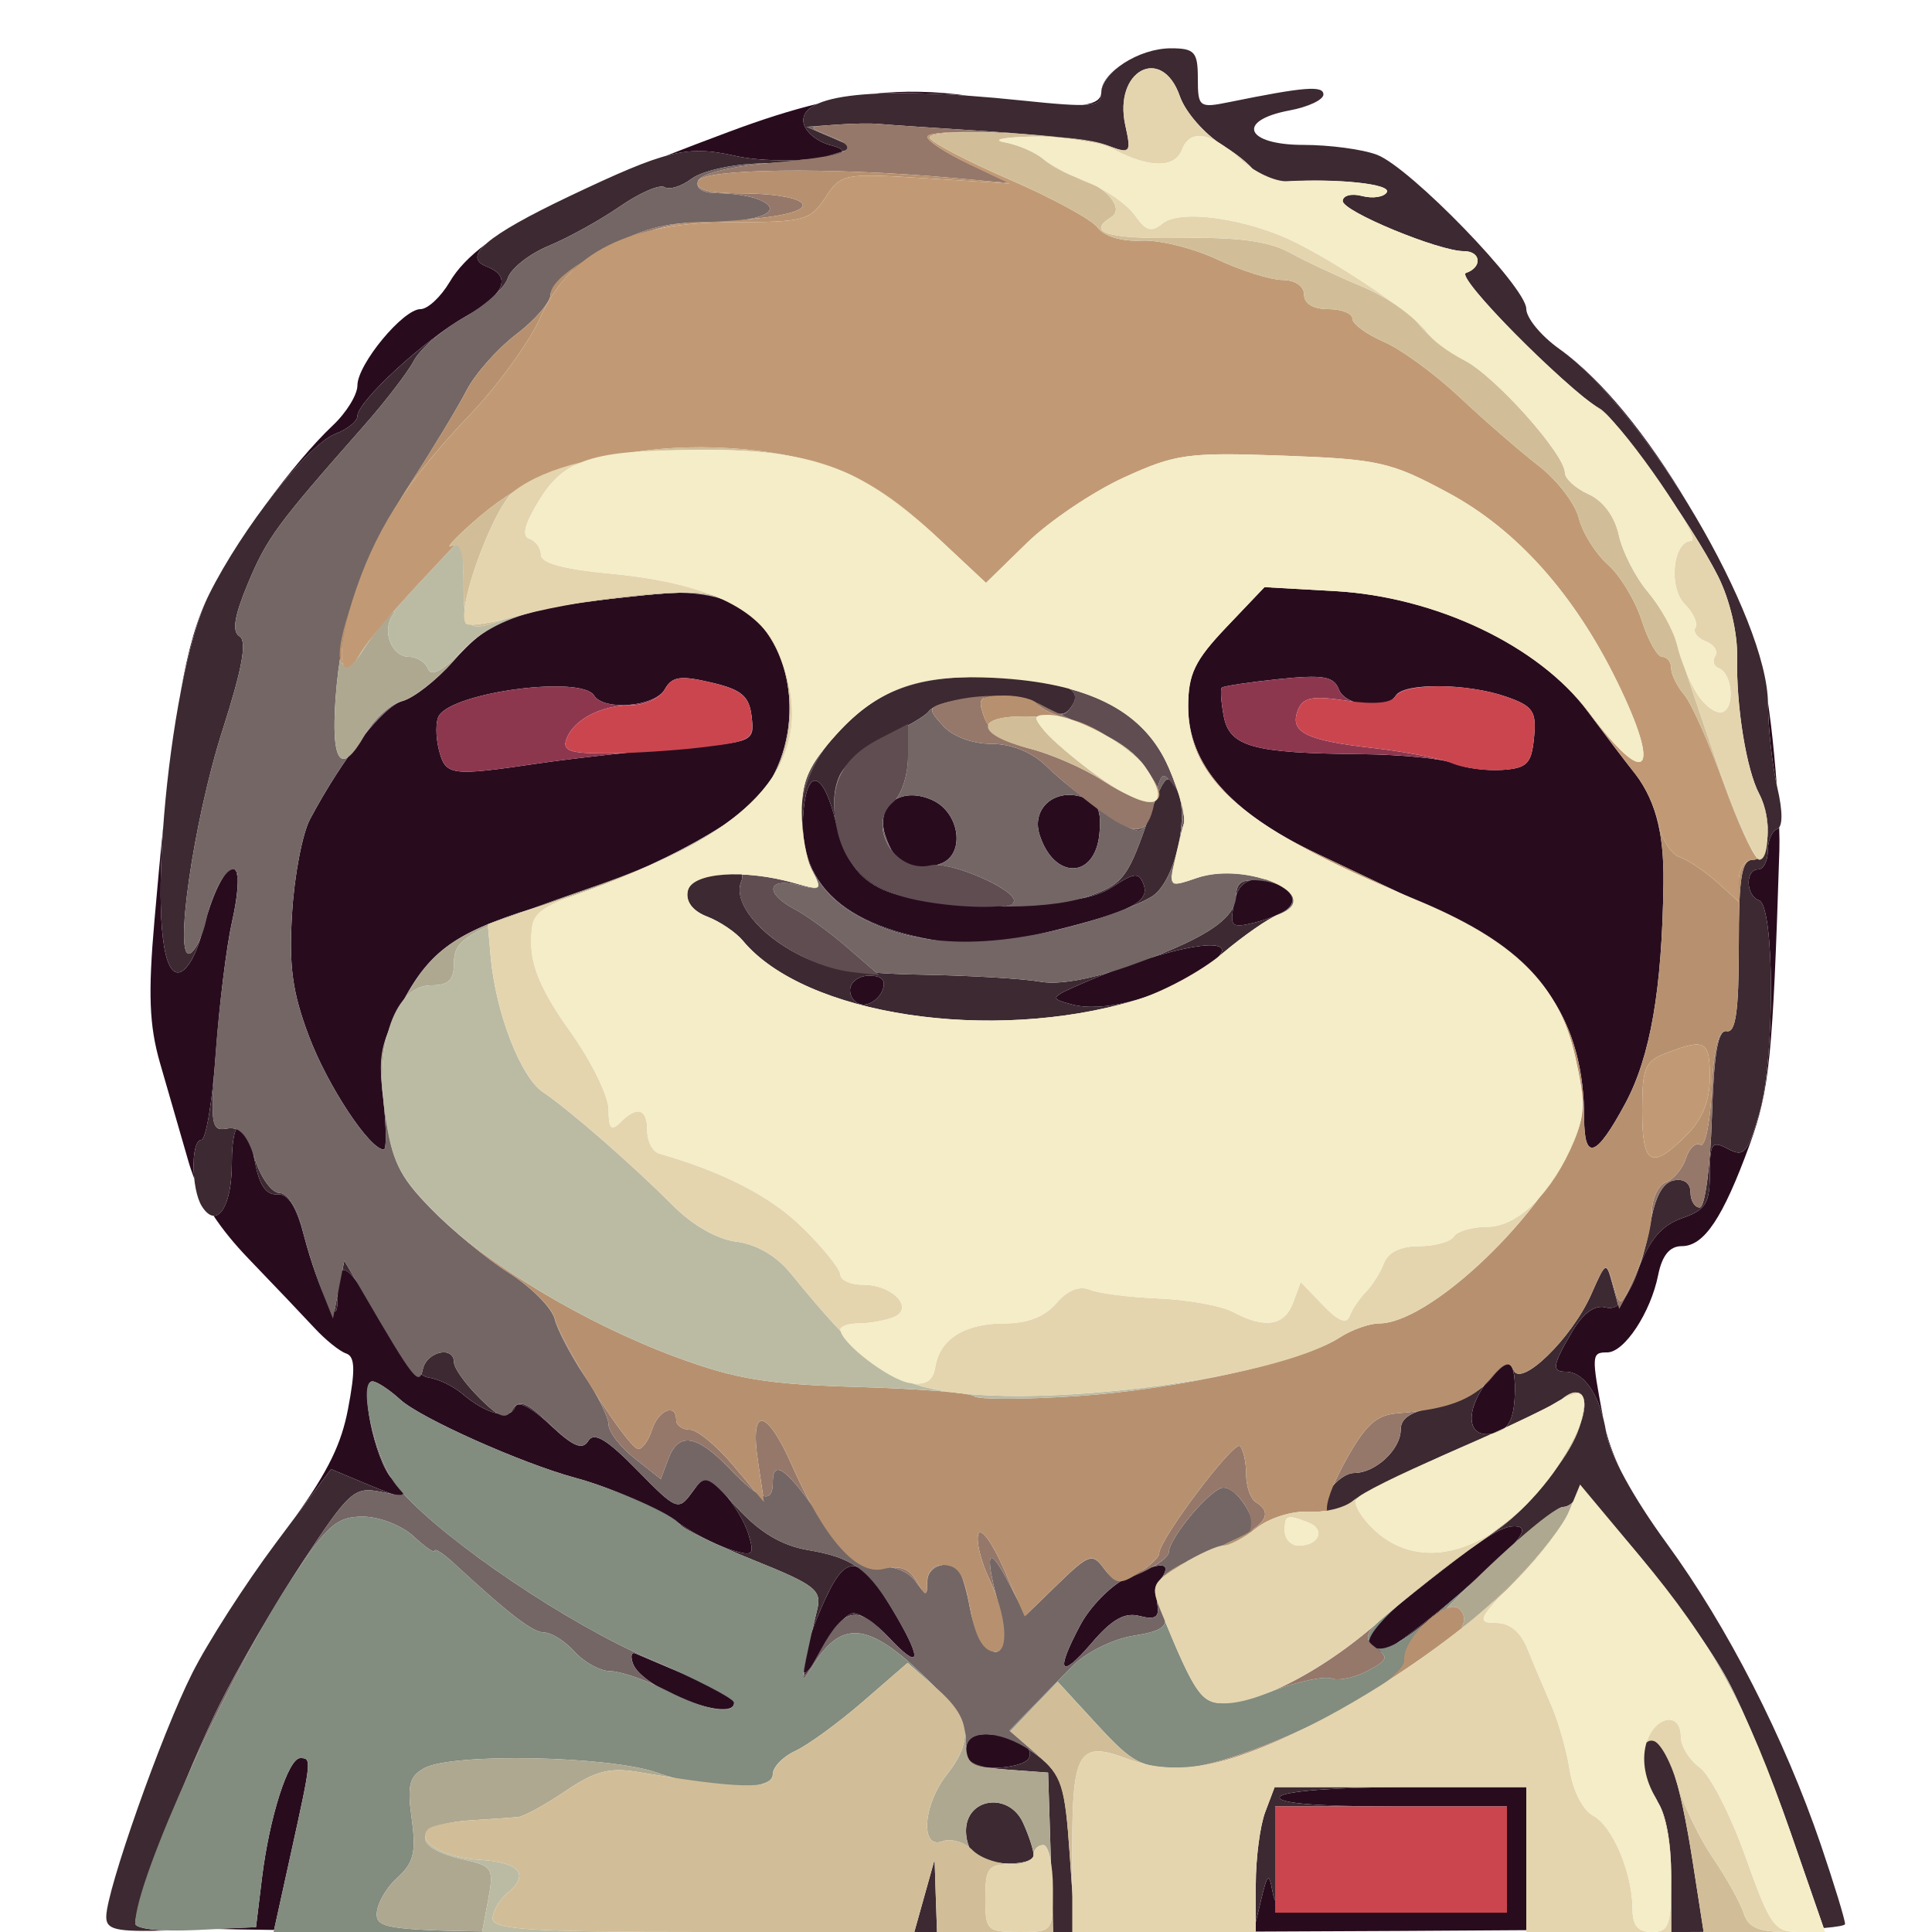
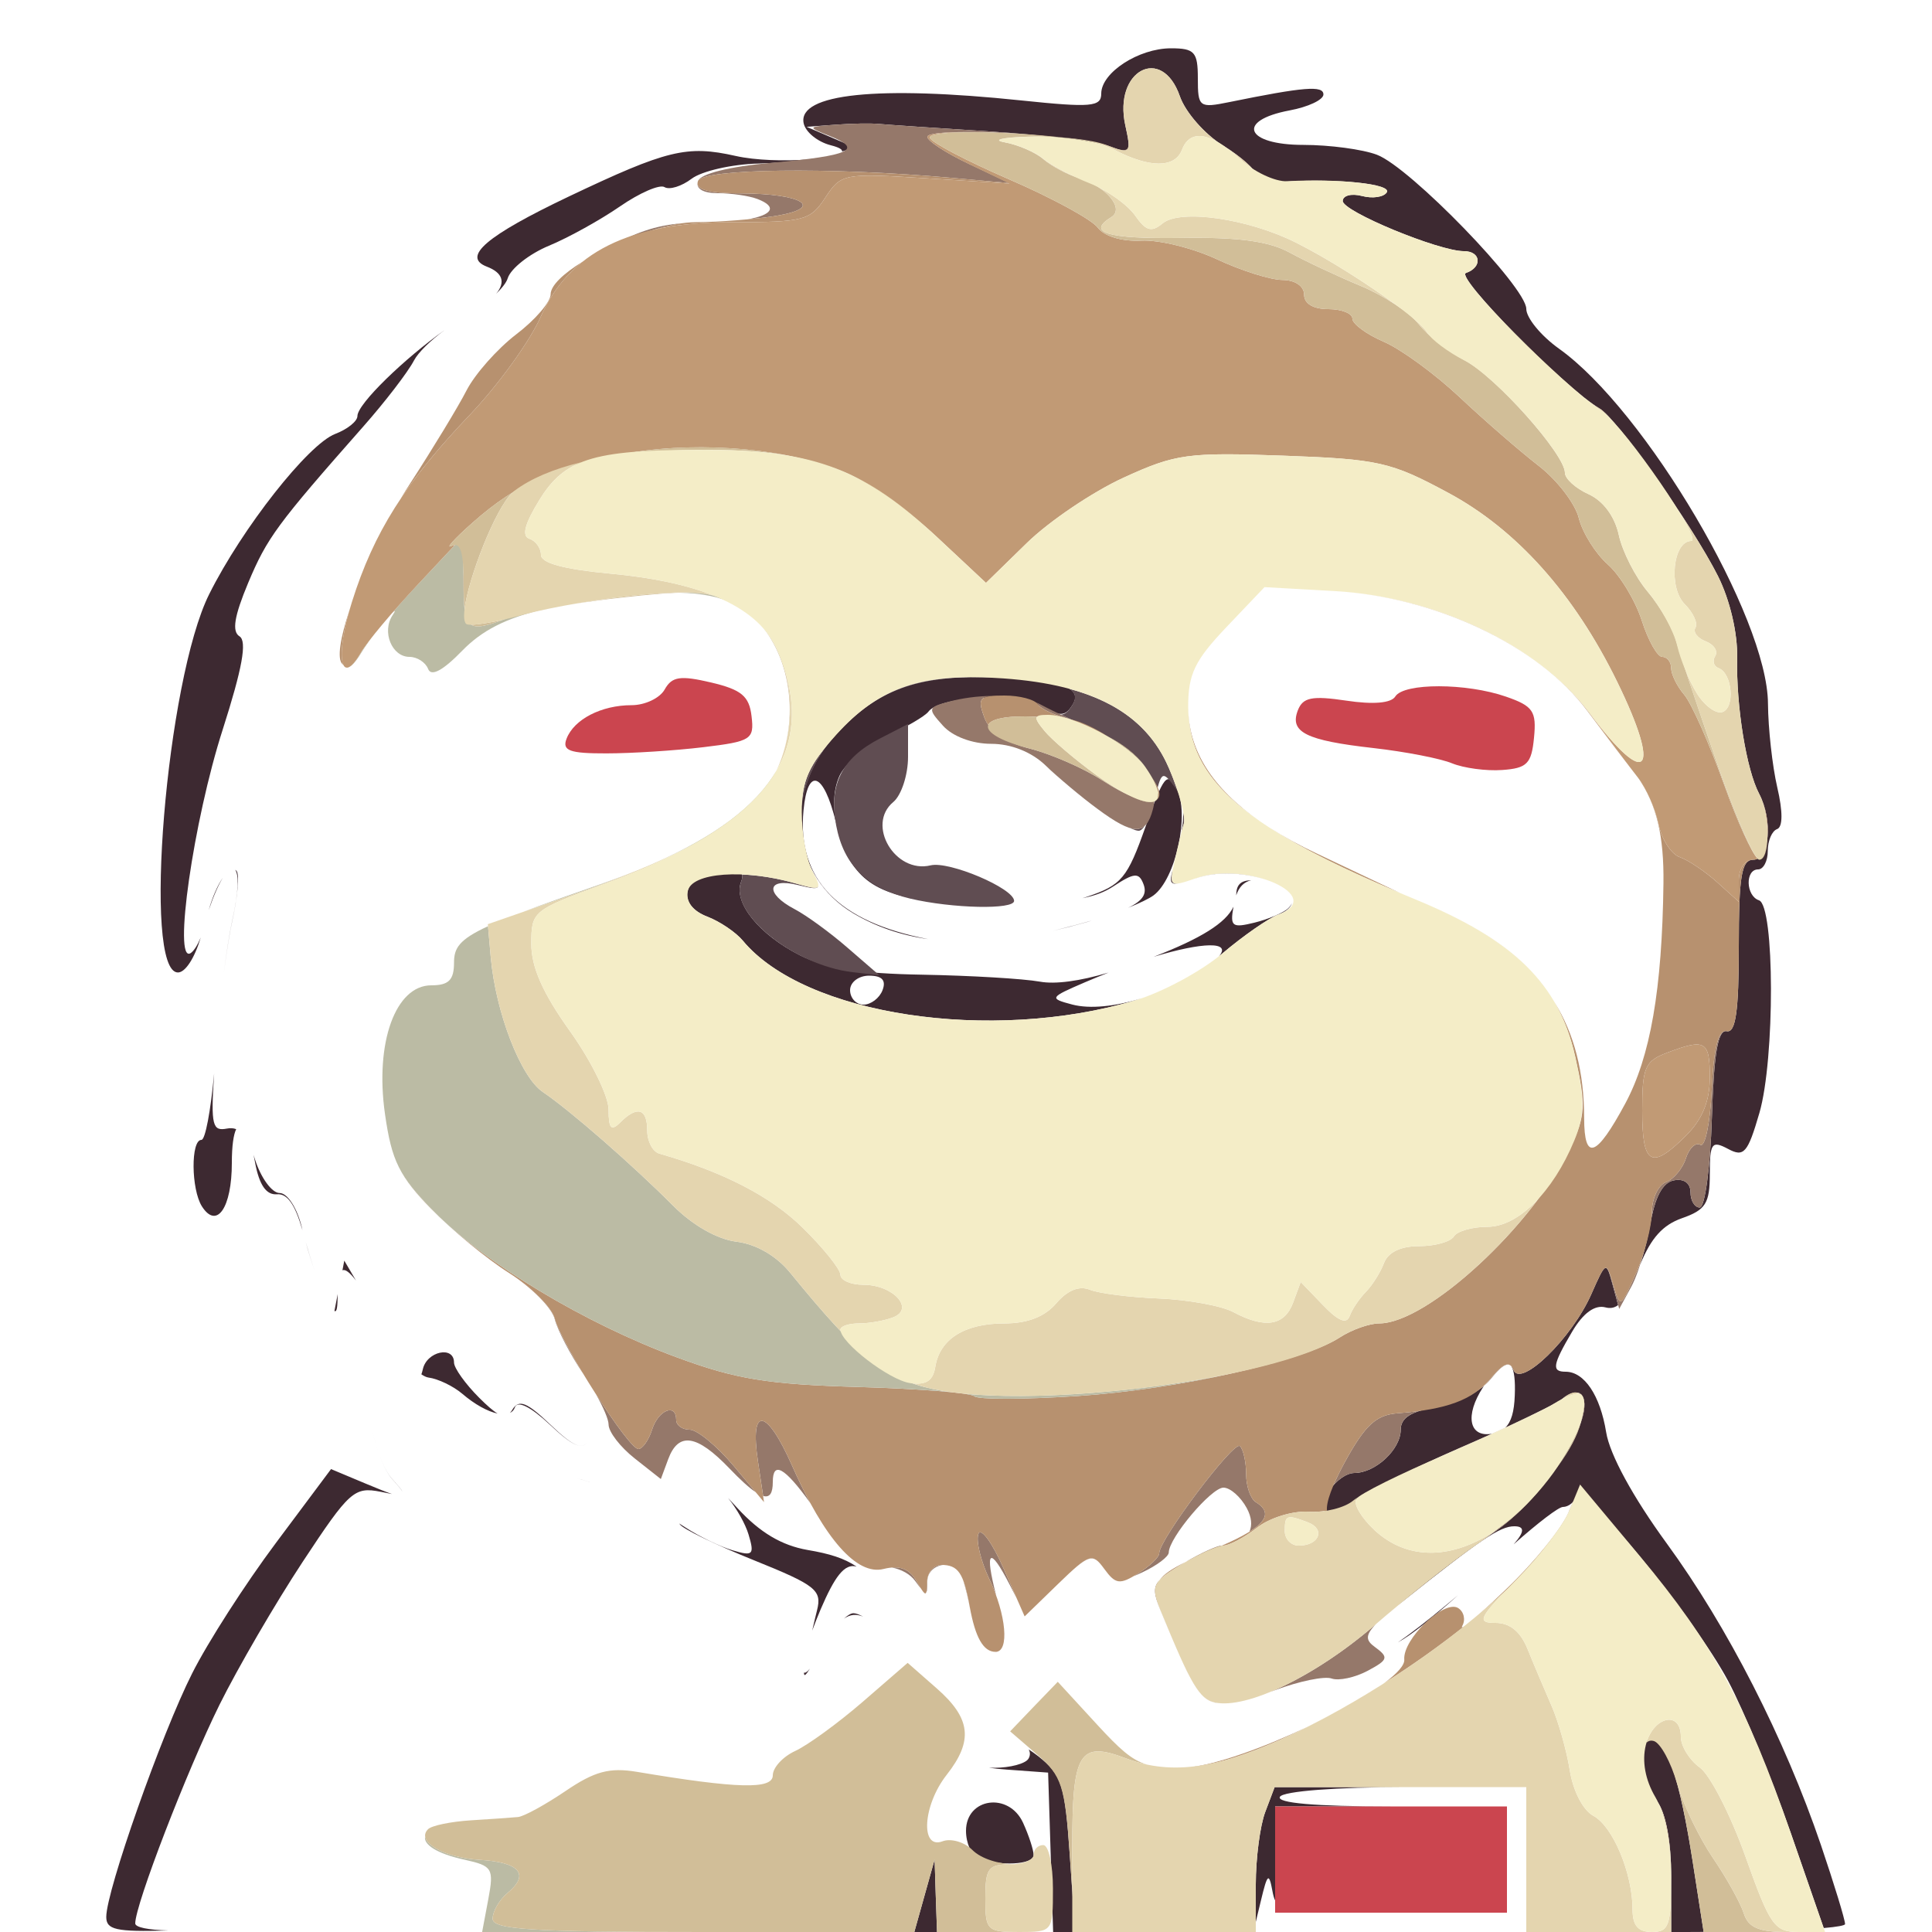
<svg xmlns="http://www.w3.org/2000/svg" width="200" height="200" viewBox="0 0 200 200">
  <g>
-     <path d="M 39.67 113.75 C40.00,116.64 40.03,119.00 39.73,119.00 C38.27,119.00 33.92,112.42 31.98,107.27 C30.26,102.72 29.89,100.02 30.24,94.48 C30.47,90.62 31.31,86.27 32.09,84.81 C35.46,78.48 39.66,73.10 41.64,72.58 C42.81,72.27 45.17,70.43 46.88,68.49 C50.75,64.07 53.31,63.10 64.20,61.88 C71.58,61.05 73.38,61.15 76.03,62.52 C82.14,65.68 83.66,75.46 79.04,81.95 C76.68,85.25 66.13,90.77 57.00,93.47 C47.51,96.28 44.72,98.12 41.79,103.51 C39.46,107.78 39.16,109.25 39.67,113.75 ZM 168.24 114.25 C165.24,119.82 164.00,120.25 163.99,115.75 C163.98,105.91 159.67,99.38 150.25,94.94 C146.54,93.20 140.27,90.24 136.32,88.36 C127.36,84.12 123.00,79.14 123.00,73.15 C123.00,69.78 123.68,68.37 126.95,64.93 L 130.90 60.78 L 138.20 61.19 C148.64,61.78 159.30,66.85 164.34,73.62 C166.34,76.30 168.37,78.98 168.85,79.56 C171.31,82.53 172.27,85.95 172.20,91.44 C172.06,102.43 170.85,109.39 168.24,114.25 ZM 30.56 157.04 C34.01,152.24 35.35,149.43 36.03,145.84 C36.80,141.80 36.75,140.42 35.83,140.11 C35.16,139.89 33.69,138.70 32.56,137.48 C31.43,136.26 28.36,133.03 25.74,130.31 C24.26,128.77 23.07,127.31 22.11,125.86 C23.16,125.91 24.00,123.78 24.00,120.38 C24.00,115.27 25.45,115.27 26.41,120.37 C26.84,122.68 27.57,123.73 28.68,123.63 C29.83,123.54 30.68,124.87 31.51,128.07 C32.17,130.59 33.21,133.51 33.82,134.57 C34.83,136.31 34.94,136.21 34.97,133.55 C35.01,129.90 36.24,130.92 39.93,137.65 C41.34,140.23 43.33,142.46 44.34,142.60 C45.35,142.73 46.92,143.49 47.84,144.27 C50.31,146.39 52.81,147.04 53.30,145.69 C53.57,144.95 54.93,145.62 56.92,147.48 C59.32,149.74 60.29,150.15 60.90,149.16 C61.49,148.20 62.82,148.99 65.94,152.17 C70.01,156.33 70.22,156.42 71.60,154.54 C73.01,152.60 73.04,152.60 74.91,154.54 C75.94,155.62 77.11,157.56 77.49,158.85 C78.12,160.95 77.95,161.12 75.85,160.49 C74.56,160.11 72.38,159.05 71.00,158.15 C67.73,156.00 63.23,153.97 59.50,152.97 C53.98,151.47 43.52,146.80 41.44,144.89 C40.30,143.85 39.00,143.00 38.55,143.00 C37.14,143.00 38.75,151.07 40.57,153.08 C42.66,155.38 42.30,155.44 37.75,153.54 L 34.27 152.08 L 30.56 157.04 ZM 150.50 79.02 C151.60,79.51 153.85,79.81 155.50,79.70 C158.08,79.53 158.54,79.06 158.80,76.37 C159.07,73.63 158.71,73.09 155.91,72.12 C151.93,70.73 145.33,70.66 144.50,72.00 C143.51,73.61 139.27,73.15 138.59,71.36 C138.07,70.01 136.97,69.83 132.37,70.30 C129.30,70.62 126.65,71.02 126.48,71.19 C126.31,71.36 126.41,72.69 126.68,74.14 C127.29,77.30 129.69,77.97 140.88,78.07 C145.07,78.11 149.40,78.54 150.50,79.02 ZM 45.42 77.56 C46.12,80.32 46.54,80.38 55.81,79.02 C59.49,78.48 66.01,77.76 70.31,77.43 C78.02,76.83 78.11,76.79 77.81,74.19 C77.56,72.05 76.78,71.39 73.61,70.65 C70.42,69.90 69.56,70.03 68.81,71.37 C67.81,73.16 62.50,73.62 61.50,72.00 C60.20,69.90 46.96,71.63 45.44,74.09 C45.10,74.65 45.09,76.21 45.42,77.56 ZM 108.94 96.38 C105.33,97.27 101.73,97.94 100.94,97.87 C88.24,96.77 82.39,92.15 83.18,83.87 C83.61,79.33 85.27,79.94 86.53,85.11 C88.19,91.95 91.21,93.50 102.86,93.50 C110.35,93.50 113.18,93.11 115.20,91.79 C117.42,90.33 117.90,90.29 118.37,91.52 C119.07,93.35 117.15,94.34 108.94,96.38 ZM 20.11 122.01 C19.88,121.41 19.67,120.80 19.49,120.17 C18.67,117.33 17.35,112.76 16.56,110.03 C15.45,106.17 15.32,102.86 15.99,95.28 C16.30,91.67 16.60,88.45 16.90,85.57 C16.30,93.76 16.65,100.67 18.42,100.67 C19.25,100.67 20.29,98.95 20.91,96.58 C23.04,88.43 25.82,87.38 24.02,95.41 C23.44,97.98 22.69,104.12 22.34,109.04 C21.99,113.97 21.32,118.00 20.85,118.00 C20.15,118.00 19.90,120.06 20.11,122.01 ZM 158.00 199.81 C149.69,199.87 140.14,199.92 129.76,199.96 L 130.53 196.75 C131.20,193.95 131.36,193.81 131.72,195.75 C132.13,197.93 132.49,198.00 144.07,198.00 L 156.00 198.00 L 156.00 187.00 L 143.94 187.00 C136.16,187.00 132.10,186.65 132.50,186.00 C132.86,185.42 138.34,185.00 145.56,185.00 L 158.00 185.00 L 158.00 199.81 ZM 184.18 85.66 C184.21,86.59 184.22,87.40 184.20,88.00 C183.52,109.43 183.18,112.82 181.14,118.45 C178.36,126.08 176.41,129.00 174.10,129.00 C172.84,129.00 172.06,129.96 171.65,132.00 C170.88,135.86 168.16,140.00 166.38,140.00 C164.75,140.00 164.72,140.24 165.96,146.78 C165.19,143.83 163.74,142.00 162.07,142.00 C160.60,142.00 160.72,141.29 162.75,137.85 C163.89,135.92 165.09,135.05 166.20,135.34 C167.47,135.67 168.34,134.67 169.57,131.45 C170.77,128.30 172.02,126.84 174.11,126.11 C176.57,125.25 177.00,124.57 177.00,121.52 C177.00,118.32 177.20,118.04 178.88,118.93 C180.53,119.82 180.92,119.37 182.13,115.22 C183.75,109.66 183.72,93.74 182.09,93.20 C180.72,92.74 180.64,90.00 182.00,90.00 C182.55,90.00 183.00,89.14 183.00,88.08 C183.00,87.03 183.43,86.02 183.96,85.83 C184.04,85.80 184.12,85.74 184.18,85.66 ZM 27.53 52.19 C29.89,48.97 32.42,45.96 34.45,44.04 C35.85,42.73 37.00,40.86 37.00,39.90 C37.00,37.71 41.72,32.00 43.53,32.00 C44.28,32.00 45.63,30.74 46.55,29.19 C47.33,27.86 48.54,26.57 50.33,25.23 C49.08,26.35 49.13,27.11 50.39,27.60 C53.03,28.61 52.24,30.50 48.21,32.76 C43.98,35.14 37.00,41.56 37.00,43.07 C37.00,43.61 35.96,44.44 34.70,44.92 C33.14,45.52 30.32,48.49 27.53,52.19 ZM 149.70 166.16 C146.51,168.82 143.50,171.00 143.01,171.00 C140.49,171.00 141.44,168.79 145.24,165.75 C153.29,159.34 155.27,158.00 156.76,158.00 C158.82,158.00 157.08,160.01 149.70,166.16 ZM 123.76 100.82 C119.42,103.47 114.07,104.80 111.00,103.99 C108.58,103.35 108.63,103.27 112.35,101.67 C123.11,97.05 130.88,96.47 123.76,100.82 ZM 68.92 16.14 C70.94,15.35 73.13,14.51 75.50,13.63 C78.90,12.36 81.89,11.41 84.65,10.74 C83.53,11.24 83.03,11.91 83.19,12.74 C83.37,13.66 84.63,14.69 86.01,15.04 C90.50,16.17 80.98,17.23 76.14,16.14 C73.45,15.54 71.61,15.40 68.92,16.14 ZM 88.35 167.00 C87.63,167.00 86.16,168.69 85.07,170.75 C82.50,175.62 82.42,172.52 84.96,166.58 C87.60,160.44 88.89,160.58 92.84,167.38 C95.54,172.04 95.19,172.90 92.00,169.50 C90.71,168.12 89.07,167.00 88.35,167.00 ZM 97.42 89.39 C94.44,90.54 92.61,89.59 91.61,86.39 C90.65,83.29 93.31,81.36 96.53,82.83 C99.37,84.13 99.95,88.42 97.42,89.39 ZM 28.37 199.79 C25.87,199.76 23.73,199.72 21.89,199.67 L 26.50 199.50 L 27.12 194.40 C27.89,188.12 29.84,182.00 31.08,182.00 C32.27,182.00 32.27,182.07 30.14,191.75 L 28.37 199.79 ZM 113.81 86.33 C113.35,91.04 109.08,91.08 107.61,86.39 C106.77,83.70 109.16,81.60 112.01,82.50 C113.66,83.03 114.05,83.85 113.81,86.33 ZM 117.98 167.29 C116.43,166.88 115.11,167.62 112.98,170.12 C109.71,173.93 109.22,173.11 111.84,168.21 C112.80,166.40 114.86,164.27 116.41,163.46 C119.86,161.67 121.38,161.59 120.33,163.25 C119.90,163.94 119.67,165.25 119.82,166.17 C120.03,167.42 119.57,167.70 117.98,167.29 ZM 156.81 144.43 C156.72,146.88 156.15,147.99 154.78,148.35 C152.13,149.04 151.52,146.67 153.54,143.58 C155.85,140.06 156.96,140.34 156.81,144.43 ZM 76.00 176.25 C76.01,178.48 66.54,174.86 65.54,172.26 C65.24,171.47 65.35,170.98 65.78,171.17 C66.21,171.35 68.69,172.40 71.28,173.50 C73.87,174.60 75.99,175.84 76.00,176.25 ZM 133.36 94.02 C132.89,94.48 131.32,95.15 129.87,95.51 C127.48,96.10 127.29,95.93 127.74,93.58 C128.10,91.69 128.85,91.00 130.56,91.00 C133.13,91.00 134.71,92.70 133.36,94.02 ZM 106.46 182.07 C106.14,182.58 104.56,183.00 102.94,183.00 C100.79,183.00 100.00,182.52 100.00,181.22 C100.00,179.99 100.72,179.47 102.30,179.53 C105.23,179.66 107.20,180.87 106.46,182.07 ZM 91.36 102.50 C91.05,103.32 90.16,104.00 89.39,104.00 C88.63,104.00 88.00,103.32 88.00,102.50 C88.00,101.67 88.89,101.00 89.97,101.00 C91.31,101.00 91.75,101.48 91.36,102.50 ZM 183.02 72.70 C183.12,73.41 183.22,74.15 183.32,74.94 C183.56,76.95 183.77,79.18 183.93,81.27 C183.44,79.04 183.04,75.32 183.02,72.84 C183.02,72.80 183.02,72.75 183.02,72.70 ZM 90.39 9.71 C93.68,9.36 96.82,9.44 100.22,9.91 C96.31,9.63 93.01,9.57 90.39,9.71 ZM 161.38 36.09 C165.73,39.18 170.56,45.07 174.96,52.54 C170.78,45.62 165.66,39.14 161.38,36.09 ZM 18.63 72.03 C19.47,67.15 20.40,64.06 21.60,61.62 C20.45,63.97 19.44,67.73 18.63,72.03 ZM 112.08 10.86 C113.42,10.69 114.00,10.26 114.00,9.56 C114.00,8.48 115.09,7.28 116.60,6.38 C115.08,7.29 114.00,8.54 114.00,9.69 C114.00,10.46 113.67,10.83 112.08,10.86 ZM 166.23 148.06 C166.57,149.39 167.05,150.71 167.73,152.13 C166.93,150.56 166.43,149.23 166.27,148.27 C166.26,148.20 166.25,148.13 166.23,148.06 ZM 11.00 198.40 C11.00,197.08 12.40,192.45 14.19,187.35 C12.41,192.42 11.02,197.04 11.00,198.41 ZM 172.53 159.76 C172.55,159.78 172.56,159.81 172.58,159.83 C176.36,165.01 180.01,171.27 183.14,177.85 C180.00,171.26 176.34,164.98 172.53,159.76 ZM 19.90 173.19 C19.91,173.18 19.92,173.17 19.92,173.16 C20.30,172.40 20.82,171.47 21.43,170.45 C20.82,171.48 20.29,172.42 19.90,173.19 Z" fill="rgba(40,12,30,1)" />
    <path d="M 87.17 15.68 C87.22,15.48 86.88,15.26 86.01,15.04 C84.63,14.69 83.37,13.66 83.19,12.74 C82.60,9.70 90.84,8.84 105.75,10.40 C112.95,11.15 114.00,11.06 114.00,9.69 C114.00,7.51 117.88,5.00 121.22,5.00 C123.66,5.00 124.00,5.38 124.00,8.11 C124.00,11.10 124.14,11.20 127.25,10.57 C135.00,8.99 137.00,8.83 137.00,9.78 C137.00,10.33 135.43,11.07 133.50,11.43 C127.91,12.48 128.93,15.00 134.93,15.00 C137.65,15.00 141.07,15.46 142.54,16.02 C145.98,17.32 158.00,29.73 158.00,31.97 C158.00,32.91 159.52,34.76 161.38,36.09 C170.34,42.47 182.98,63.93 183.02,72.84 C183.04,75.40 183.47,79.30 183.98,81.50 C184.57,84.02 184.56,85.62 183.96,85.83 C183.43,86.02 183.00,87.03 183.00,88.08 C183.00,89.14 182.55,90.00 182.00,90.00 C180.64,90.00 180.72,92.74 182.09,93.20 C183.72,93.74 183.75,109.66 182.13,115.22 C180.92,119.37 180.53,119.82 178.88,118.93 C177.20,118.04 177.00,118.32 177.00,121.52 C177.00,124.57 176.57,125.25 174.11,126.11 C172.15,126.80 170.93,128.13 169.80,130.89 C170.22,129.58 170.61,128.04 170.84,126.71 C171.32,123.90 172.12,122.41 173.28,122.19 C174.32,121.98 175.00,122.48 175.00,123.43 C175.00,124.29 175.43,125.00 175.96,125.00 C176.49,125.00 177.05,120.84 177.21,115.75 C177.42,109.00 177.84,106.57 178.75,106.75 C179.68,106.94 180.00,104.67 180.00,98.00 C180.00,90.67 180.28,89.00 181.50,89.00 C183.19,89.00 183.55,84.91 182.11,82.18 C180.79,79.70 179.72,73.11 179.83,68.13 C179.89,65.54 179.08,62.10 177.84,59.63 C175.20,54.39 167.38,43.32 165.59,42.29 C162.09,40.26 150.63,28.65 151.75,28.26 C153.48,27.67 153.32,26.00 151.54,26.00 C148.94,26.00 139.00,21.89 139.00,20.81 C139.00,20.24 139.90,20.00 141.00,20.29 C142.10,20.58 143.25,20.40 143.56,19.91 C144.10,19.03 138.31,18.44 132.75,18.82 C131.24,18.92 130.00,18.59 130.00,18.09 C130.00,17.58 128.46,16.21 126.59,15.05 C124.71,13.90 122.71,11.61 122.14,9.97 C120.28,4.62 115.25,7.29 116.49,12.96 C117.12,15.83 117.03,15.96 114.83,15.13 C113.55,14.64 108.00,13.96 102.50,13.61 C97.00,13.26 91.82,12.91 91.00,12.83 C90.18,12.75 88.15,12.78 86.50,12.91 L 83.50 13.13 L 88.50 15.27 L 87.17 15.68 ZM 156.81 144.43 C156.87,142.89 156.75,141.89 156.45,141.43 C156.54,141.52 156.61,141.66 156.68,141.83 C157.43,143.68 162.70,138.55 164.72,134.00 C166.25,130.54 166.27,130.53 166.94,133.00 L 167.51 135.10 C167.11,135.40 166.68,135.47 166.20,135.34 C165.09,135.05 163.89,135.92 162.75,137.85 C160.72,141.29 160.60,142.00 162.07,142.00 C164.01,142.00 165.65,144.45 166.27,148.27 C166.64,150.58 169.05,154.99 172.53,159.76 C178.84,168.40 184.73,179.93 188.50,190.99 C189.87,195.04 191.00,198.72 191.00,199.18 C191.00,199.32 190.19,199.47 188.79,199.59 L 185.38 189.75 C183.42,184.11 180.50,177.02 178.89,174.00 C175.37,167.42 163.76,153.23 163.22,154.85 C163.01,155.48 162.37,156.00 161.79,156.00 C161.35,156.00 159.25,157.61 156.69,159.87 C157.87,158.53 157.81,158.00 156.76,158.00 C155.27,158.00 153.29,159.34 145.24,165.75 C145.08,165.88 144.92,166.01 144.76,166.14 C147.08,164.02 150.54,161.35 154.50,158.73 C159.88,155.17 165.56,146.22 163.64,144.31 C163.32,143.98 162.47,144.19 161.77,144.77 C161.30,145.17 158.92,146.36 155.82,147.80 C156.45,147.19 156.75,146.14 156.81,144.43 ZM 20.78 97.05 C20.15,99.17 19.19,100.67 18.42,100.67 C14.72,100.67 17.22,70.37 21.66,61.50 C25.07,54.67 31.90,45.99 34.70,44.92 C35.96,44.44 37.00,43.61 37.00,43.07 C37.00,41.80 41.93,37.07 46.01,34.18 C44.55,35.26 43.30,36.48 42.86,37.31 C42.23,38.52 39.87,41.59 37.61,44.15 C28.67,54.28 27.65,55.67 25.69,60.34 C24.25,63.78 23.99,65.37 24.79,65.87 C25.60,66.37 25.08,69.19 23.05,75.54 C20.03,84.93 17.89,99.80 19.73,98.67 C20.06,98.46 20.45,97.84 20.78,97.05 ZM 11.00 198.44 C11.00,195.73 16.73,179.48 19.89,173.23 C21.50,170.02 25.40,163.95 28.55,159.74 L 34.27 152.08 L 37.75 153.54 C39.00,154.06 39.93,154.44 40.58,154.66 C40.26,154.60 39.87,154.52 39.41,154.43 C36.68,153.89 36.17,154.34 31.34,161.67 C28.50,165.98 24.62,172.65 22.71,176.50 C19.32,183.37 14.00,197.16 14.00,199.11 C14.00,199.52 15.33,199.78 17.43,199.84 C11.96,200.01 11.00,199.75 11.00,198.44 ZM 117.54 103.55 C102.56,108.01 83.30,105.09 76.90,97.38 C76.18,96.51 74.52,95.39 73.22,94.89 C69.93,93.64 70.69,90.60 74.40,90.17 C76.59,89.92 77.14,90.19 76.71,91.31 C75.90,93.42 78.57,96.74 82.82,98.89 C85.49,100.24 88.96,100.79 95.50,100.90 C100.45,100.99 105.92,101.31 107.65,101.62 C109.24,101.91 111.76,101.57 114.76,100.68 C113.98,100.99 113.17,101.32 112.35,101.67 C108.63,103.27 108.58,103.35 111.00,103.99 C112.83,104.47 115.47,104.19 118.23,103.33 C117.99,103.41 117.76,103.48 117.54,103.55 ZM 51.36 30.41 C52.35,29.21 52.04,28.23 50.39,27.60 C47.78,26.59 50.36,24.40 58.89,20.34 C69.05,15.51 71.11,15.01 76.14,16.14 C78.23,16.61 81.20,16.68 83.53,16.52 C82.00,16.73 80.14,16.89 78.50,16.93 C75.75,17.00 72.65,17.71 71.60,18.50 C70.56,19.29 69.30,19.68 68.79,19.37 C68.29,19.06 66.22,19.96 64.19,21.36 C62.16,22.76 58.85,24.60 56.82,25.44 C54.80,26.28 52.88,27.79 52.56,28.80 C52.43,29.23 51.99,29.80 51.36,30.41 ZM 96.09 93.21 C89.89,92.50 87.81,90.37 86.53,85.11 C85.27,79.94 83.61,79.33 83.18,83.87 C82.49,91.02 86.75,95.43 96.09,97.22 C93.22,96.81 90.65,95.92 88.34,94.55 C81.97,90.77 81.00,82.35 86.23,76.39 C90.39,71.65 94.52,69.98 101.72,70.10 C109.46,70.23 112.21,71.07 111.04,72.95 C110.27,74.19 109.75,74.21 107.62,73.06 C105.03,71.68 97.27,72.09 96.11,73.67 C95.77,74.13 93.80,75.28 91.73,76.24 C89.66,77.20 87.49,79.03 86.91,80.31 C85.43,83.55 87.01,88.92 90.15,91.26 C91.27,92.10 93.46,92.76 96.09,93.21 ZM 154.45 148.42 C153.37,148.91 152.24,149.41 151.08,149.91 C145.90,152.16 140.83,154.75 139.82,155.66 C138.81,156.57 137.67,157.00 137.28,156.61 C136.25,155.59 138.46,152.50 140.23,152.48 C142.41,152.46 145.00,150.03 145.00,148.01 C145.00,146.77 146.08,146.09 148.73,145.66 C150.47,145.37 152.40,144.48 153.62,143.46 C153.59,143.50 153.57,143.54 153.54,143.58 C151.60,146.54 152.08,148.83 154.45,148.42 ZM 176.36 199.99 C175.75,200.00 175.13,200.00 174.50,200.00 L 173.00 200.00 L 173.00 194.19 C173.00,190.63 172.43,187.63 171.53,186.44 C169.84,184.21 169.51,180.00 171.02,180.00 C172.50,180.00 173.91,184.27 175.22,192.67 L 176.36 199.99 ZM 116.77 93.98 C118.38,93.21 118.74,92.48 118.37,91.52 C117.90,90.29 117.42,90.33 115.20,91.79 C114.37,92.33 113.41,92.71 112.05,92.98 C112.21,92.93 112.35,92.89 112.50,92.84 C116.12,91.62 116.69,90.94 118.60,85.54 C120.48,80.26 120.83,79.82 121.79,81.61 C123.19,84.22 121.72,91.00 119.40,92.70 C118.94,93.03 117.97,93.50 116.77,93.98 ZM 70.31 157.71 C70.54,157.85 70.77,158.00 71.00,158.15 C72.38,159.05 74.56,160.11 75.85,160.49 C77.95,161.12 78.12,160.95 77.49,158.85 C77.16,157.75 76.27,156.18 75.37,155.07 C75.67,155.39 76.00,155.75 76.37,156.15 C78.66,158.64 80.91,159.98 83.59,160.45 C85.85,160.83 87.39,161.30 88.68,162.18 C87.41,161.79 86.38,163.28 84.96,166.58 C84.62,167.38 84.33,168.12 84.08,168.80 C84.26,168.00 84.44,167.25 84.58,166.69 C85.10,164.61 84.46,164.10 78.03,161.51 C74.11,159.93 70.66,158.26 70.38,157.80 C70.36,157.77 70.34,157.74 70.31,157.71 ZM 106.46 182.07 C106.66,181.74 106.66,181.41 106.49,181.10 C106.81,181.31 107.14,181.54 107.46,181.79 C109.91,183.72 110.24,184.73 110.74,191.97 L 111.29 200.00 L 109.02 200.00 L 108.76 191.75 L 108.50 183.50 L 104.25 183.19 C103.51,183.14 102.89,183.07 102.37,182.99 C102.55,183.00 102.74,183.00 102.94,183.00 C104.56,183.00 106.14,182.58 106.46,182.07 ZM 107.00 192.05 C107.00,193.04 103.43,193.22 101.25,192.34 C100.56,192.06 100.00,190.80 100.00,189.53 C100.00,186.10 104.44,185.48 105.91,188.70 C106.51,190.02 107.00,191.52 107.00,192.05 ZM 24.45 116.89 C24.18,117.43 24.00,118.59 24.00,120.38 C24.00,125.03 22.44,127.30 20.90,124.88 C19.78,123.10 19.74,118.00 20.85,118.00 C21.25,118.00 21.80,115.05 22.17,111.12 C21.79,116.63 22.04,117.10 23.49,116.83 C23.84,116.76 24.16,116.78 24.45,116.89 ZM 145.56 185.00 C138.34,185.00 132.86,185.42 132.50,186.00 C132.10,186.65 136.16,187.00 143.94,187.00 L 132.00 187.00 L 132.00 196.73 C131.87,196.47 131.79,196.14 131.72,195.75 C131.36,193.81 131.20,193.95 130.53,196.75 L 130.00 198.95 L 130.00 195.07 C130.00,192.35 130.44,188.98 130.98,187.57 L 131.95 185.00 L 145.56 185.00 ZM 133.36 94.02 C133.53,93.85 133.66,93.68 133.74,93.50 C133.60,93.95 133.15,94.37 132.33,94.68 C131.32,95.05 128.72,96.86 126.54,98.70 C126.43,98.80 126.31,98.90 126.18,99.00 C127.54,97.43 124.49,97.51 119.42,99.05 C124.34,97.14 126.89,95.55 127.69,93.86 C127.31,95.94 127.58,96.07 129.87,95.51 C131.32,95.15 132.89,94.48 133.36,94.02 ZM 51.51 146.33 C50.49,146.12 49.16,145.40 47.84,144.27 C46.92,143.49 45.35,142.73 44.34,142.60 C44.13,142.57 43.89,142.45 43.62,142.27 C43.67,142.14 43.72,141.96 43.77,141.75 C44.17,139.89 47.00,139.27 47.00,141.05 C47.00,141.62 48.17,143.26 49.60,144.69 C50.43,145.52 51.04,146.05 51.51,146.33 ZM 97.00 200.00 L 94.65 200.00 L 96.75 192.50 L 96.87 196.25 L 97.00 200.00 ZM 91.36 102.50 C91.75,101.48 91.31,101.00 89.97,101.00 C88.89,101.00 88.00,101.67 88.00,102.50 C88.00,103.32 88.63,104.00 89.39,104.00 C90.16,104.00 91.05,103.32 91.36,102.50 ZM 31.31 127.35 C30.54,124.67 29.74,123.55 28.68,123.63 C27.57,123.73 26.84,122.68 26.41,120.37 C26.36,120.08 26.30,119.81 26.24,119.55 C26.29,119.70 26.34,119.85 26.39,120.00 C27.00,121.93 28.15,123.50 28.94,123.50 C29.75,123.50 30.74,125.02 31.23,127.00 C31.25,127.11 31.28,127.23 31.31,127.35 ZM 36.85 132.56 C36.20,131.71 35.75,131.37 35.45,131.50 L 35.64 130.50 L 36.85 132.56 ZM 60.90 149.16 C60.29,150.15 59.32,149.74 56.92,147.48 C54.93,145.62 53.57,144.95 53.30,145.69 C53.21,145.96 53.03,146.15 52.79,146.26 C52.88,146.17 52.97,146.05 53.05,145.91 C53.73,144.82 54.55,145.16 57.00,147.50 C59.34,149.74 60.29,150.15 60.90,149.16 ZM 149.70 166.16 C150.13,165.80 150.54,165.46 150.94,165.13 C148.10,167.66 146.13,169.23 144.71,170.02 C145.99,169.14 147.81,167.74 149.70,166.16 ZM 127.97 92.69 L 127.97 92.68 C127.99,91.61 128.39,91.16 129.52,91.12 C128.75,91.32 128.27,91.81 127.97,92.69 ZM 34.96 133.96 C34.94,135.32 34.88,135.86 34.62,135.71 L 34.96 133.96 ZM 88.35 167.00 C88.59,167.00 88.94,167.13 89.35,167.35 C88.63,167.06 88.00,167.12 87.37,167.56 C87.76,167.20 88.10,167.00 88.35,167.00 ZM 23.17 100.70 C23.46,98.50 23.76,96.58 24.02,95.41 C24.72,92.29 24.73,90.54 24.35,90.05 C24.39,90.07 24.44,90.10 24.48,90.15 C24.80,90.47 24.61,92.79 24.05,95.30 C23.78,96.49 23.47,98.46 23.17,100.70 ZM 23.07 90.86 C22.62,91.59 22.11,92.72 21.60,94.24 C22.00,92.83 22.54,91.62 23.07,90.86 ZM 83.84 172.74 C83.39,173.46 83.22,173.58 83.23,173.14 C83.36,173.21 83.56,173.08 83.84,172.74 ZM 112.59 95.43 C111.36,95.78 110.17,96.09 109.01,96.36 C110.57,95.97 111.90,95.62 113.02,95.30 C112.88,95.34 112.74,95.38 112.59,95.43 ZM 41.67 154.42 C41.49,154.12 41.11,153.68 40.57,153.08 C39.63,152.03 38.74,149.36 38.30,147.03 C38.74,149.36 39.63,152.04 40.58,153.08 C41.16,153.73 41.54,154.16 41.67,154.42 ZM 32.56 131.53 C32.24,130.59 31.91,129.54 31.64,128.55 C31.91,129.52 32.24,130.57 32.56,131.53 ZM 49.18 149.08 C52.74,150.68 56.74,152.22 59.50,152.97 C60.12,153.13 60.77,153.33 61.42,153.55 C60.76,153.33 60.11,153.13 59.50,152.97 C56.74,152.22 52.74,150.68 49.18,149.08 ZM 100.00 181.19 C100.00,181.18 100.00,181.17 100.00,181.16 C100.00,181.04 100.01,180.93 100.03,180.83 C100.01,180.94 100.00,181.06 100.00,181.19 Z" fill="rgba(61,41,49,1)" />
-     <path d="M 117.98 167.29 C119.57,167.70 120.03,167.42 119.82,166.17 C119.75,165.71 119.77,165.16 119.86,164.63 C119.82,165.26 120.06,166.03 120.48,167.11 C120.97,168.37 120.28,168.86 117.30,169.34 C115.18,169.68 112.39,171.07 111.00,172.49 C109.62,173.88 107.60,175.95 106.50,177.08 L 104.50 179.14 L 107.35 181.61 C107.75,181.95 108.09,182.27 108.40,182.59 C108.12,182.33 107.81,182.07 107.46,181.79 C104.15,179.19 100.29,178.78 100.02,180.91 C100.00,180.72 100.00,180.50 100.00,180.27 C100.00,178.48 98.58,176.30 95.48,173.33 C89.81,167.89 87.05,167.69 84.10,172.50 C82.98,174.33 82.93,174.26 83.44,171.75 C83.75,170.24 84.26,167.96 84.58,166.69 C84.26,167.96 83.75,170.24 83.45,171.75 C82.98,174.15 83.17,174.02 84.98,170.75 C87.41,166.35 88.81,166.10 92.00,169.50 C95.20,172.90 95.54,172.03 92.82,167.38 C89.95,162.43 88.41,161.28 83.59,160.45 C80.91,159.98 78.66,158.64 76.37,156.15 C73.16,152.64 73.02,152.59 71.61,154.51 C70.22,156.43 70.03,156.35 65.94,152.17 C62.82,148.99 61.49,148.20 60.90,149.16 C60.29,150.15 59.34,149.74 57.00,147.50 C54.55,145.16 53.73,144.82 53.05,145.91 C52.38,147.01 51.67,146.76 49.60,144.69 C48.17,143.26 47.00,141.62 47.00,141.05 C47.00,139.27 44.17,139.89 43.77,141.75 C43.38,143.55 42.85,142.88 37.57,133.81 L 35.64 130.50 L 34.47 136.50 L 33.27 133.50 C32.62,131.85 31.70,128.93 31.23,127.00 C30.74,125.02 29.75,123.50 28.94,123.50 C28.15,123.50 27.00,121.93 26.39,120.00 C25.59,117.47 24.79,116.59 23.49,116.83 C21.83,117.13 21.74,116.48 22.36,108.51 C22.72,103.75 23.48,97.81 24.05,95.30 C24.61,92.79 24.80,90.47 24.48,90.15 C23.67,89.33 22.07,91.95 21.34,95.27 C21.01,96.79 20.29,98.32 19.73,98.67 C17.89,99.80 20.03,84.93 23.05,75.54 C25.08,69.19 25.60,66.37 24.79,65.87 C23.99,65.37 24.25,63.78 25.69,60.34 C27.65,55.67 28.67,54.28 37.61,44.15 C39.87,41.59 42.23,38.52 42.86,37.31 C43.49,36.11 45.80,34.12 47.99,32.89 C50.18,31.65 52.24,29.82 52.56,28.80 C52.88,27.79 54.80,26.28 56.82,25.44 C58.85,24.60 62.16,22.76 64.19,21.36 C66.22,19.96 68.29,19.06 68.79,19.37 C69.30,19.68 70.56,19.29 71.60,18.50 C72.65,17.71 75.75,17.00 78.50,16.93 C78.77,16.93 79.04,16.91 79.32,16.90 C75.24,17.31 72.49,18.02 72.25,18.75 C71.99,19.53 72.78,20.00 74.33,20.00 C75.71,20.00 77.55,20.27 78.41,20.60 C81.47,21.78 78.81,23.00 73.19,23.01 C68.70,23.02 66.39,23.66 62.25,26.03 C59.36,27.69 57.00,29.68 57.00,30.47 C57.00,31.26 55.40,33.12 53.44,34.61 C51.48,36.11 49.17,38.72 48.30,40.41 C47.43,42.11 44.82,46.42 42.51,50.00 C37.62,57.54 35.32,64.15 34.74,72.29 C34.40,77.10 34.83,79.16 36.00,78.40 C34.68,80.28 33.33,82.48 32.09,84.81 C31.31,86.27 30.47,90.62 30.24,94.48 C29.89,100.02 30.26,102.72 31.98,107.27 C33.92,112.42 38.27,119.00 39.73,119.00 C40.03,119.00 40.00,116.64 39.67,113.75 C39.64,113.45 39.61,113.16 39.58,112.88 C39.65,113.49 39.73,114.17 39.84,114.93 C40.56,120.18 41.26,121.68 44.59,125.10 C46.74,127.31 50.39,130.32 52.70,131.78 C55.01,133.25 57.13,135.39 57.42,136.54 C57.71,137.70 59.09,140.32 60.47,142.37 C61.86,144.41 63.00,146.71 63.00,147.47 C63.00,148.23 64.22,149.81 65.71,150.98 L 68.41 153.11 L 69.17 151.06 C70.23,148.20 72.13,148.49 75.50,152.00 C78.72,155.36 80.00,155.76 80.00,153.42 C80.00,150.89 81.60,152.14 85.21,157.50 C87.91,161.51 89.06,162.44 91.03,162.22 C92.46,162.06 94.01,162.66 94.74,163.66 C95.91,165.26 96.00,165.26 96.00,163.69 C96.00,161.97 98.47,161.33 99.39,162.82 C99.67,163.27 100.13,164.92 100.41,166.48 C100.69,168.05 101.39,169.79 101.95,170.35 C103.79,172.19 104.42,170.01 103.27,165.73 C101.87,160.48 102.35,159.83 104.51,164.02 L 106.17 167.23 L 109.58 163.92 C112.71,160.89 113.10,160.76 114.25,162.33 C114.97,163.31 115.45,163.67 116.38,163.48 C114.83,164.30 112.79,166.42 111.84,168.21 C109.22,173.11 109.71,173.93 112.98,170.12 C115.11,167.62 116.43,166.88 117.98,167.29 ZM 97.42 89.39 C99.95,88.42 99.37,84.13 96.53,82.83 C95.05,82.16 93.69,82.20 92.75,82.74 C93.46,81.86 94.00,80.02 94.00,78.35 L 94.00 75.09 C95.08,74.50 95.90,73.95 96.11,73.67 C96.21,73.53 96.38,73.39 96.59,73.26 C96.28,73.59 96.66,74.07 97.62,75.13 C98.62,76.24 100.65,77.00 102.61,77.00 C104.67,77.00 106.79,77.84 108.25,79.25 C109.37,80.33 110.76,81.49 112.14,82.55 C112.10,82.53 112.05,82.52 112.01,82.50 C109.16,81.60 106.77,83.70 107.61,86.39 C109.08,91.08 113.35,91.04 113.81,86.33 C113.93,85.03 113.89,84.19 113.58,83.61 C115.54,85.00 117.27,86.00 117.88,86.00 C118.15,86.00 118.49,85.61 118.80,84.99 C118.74,85.17 118.67,85.35 118.60,85.54 C116.69,90.94 116.12,91.62 112.50,92.84 C110.23,93.60 106.73,93.91 103.13,93.84 C104.26,93.76 104.99,93.57 104.98,93.25 C104.94,92.07 99.49,89.65 97.02,89.54 C97.15,89.49 97.28,89.44 97.42,89.39 ZM 112.59 95.43 C115.40,94.61 118.46,93.39 119.40,92.70 C121.58,91.10 123.00,85.04 122.02,82.14 C122.80,83.67 122.60,85.59 121.35,90.22 C120.95,91.72 121.26,91.80 123.83,90.91 C126.70,89.91 130.54,90.58 132.55,91.71 C132.06,91.46 131.42,91.27 130.67,91.18 C128.65,90.94 127.99,91.31 127.97,92.68 C127.93,95.09 124.87,97.13 117.15,99.90 C113.09,101.36 109.65,101.98 107.65,101.62 C105.92,101.31 100.45,100.99 95.50,100.90 C93.69,100.87 92.11,100.81 90.73,100.70 L 87.76 98.13 C85.97,96.57 83.49,94.76 82.25,94.11 C79.15,92.48 79.39,90.81 82.61,91.62 C85.00,92.22 85.12,92.10 84.11,90.20 C83.51,89.08 83.13,87.85 82.97,86.57 C83.43,89.78 85.25,92.71 88.34,94.55 C94.41,98.15 102.23,98.43 112.59,95.43 ZM 30.30 163.27 C30.66,162.71 31.00,162.18 31.34,161.67 C36.17,154.34 36.68,153.89 39.41,154.43 C41.03,154.76 41.73,154.88 41.72,154.58 C46.35,159.68 58.67,168.03 67.18,171.70 C68.12,172.11 69.04,172.52 69.89,172.91 C67.86,172.05 66.14,171.32 65.78,171.17 C65.35,170.98 65.24,171.47 65.54,172.26 C65.81,172.96 66.70,173.74 67.85,174.45 C65.99,173.62 64.05,173.00 63.19,173.00 C62.16,173.00 60.50,172.10 59.50,171.00 C58.50,169.90 57.09,169.00 56.36,169.00 C55.17,169.00 52.76,167.16 46.90,161.75 C45.85,160.79 45.00,160.24 45.00,160.54 C45.00,160.84 44.02,160.16 42.81,159.04 C41.59,157.91 39.26,157.00 37.55,157.00 C34.90,157.00 33.92,157.85 30.32,163.25 C30.31,163.26 30.31,163.27 30.30,163.27 ZM 119.34 162.20 C120.31,161.63 120.99,161.03 120.99,160.71 C121.01,159.19 125.39,154.00 126.65,154.00 C128.31,154.00 130.67,158.28 129.28,158.74 C128.72,158.93 126.29,160.08 123.88,161.30 C121.51,162.50 120.35,163.19 119.98,164.08 C120.07,163.76 120.19,163.47 120.33,163.25 C121.00,162.18 120.62,161.83 119.34,162.20 ZM 19.49 183.66 C20.61,181.00 21.74,178.47 22.71,176.50 C23.80,174.31 25.52,171.21 27.32,168.15 C24.69,172.76 21.87,178.41 19.49,183.66 ZM 119.42 83.29 C119.47,83.13 119.51,82.97 119.54,82.81 C120.07,80.42 120.26,79.89 120.97,80.66 C120.57,80.64 120.14,81.41 119.42,83.29 ZM 37.87 75.90 C38.85,74.32 40.50,72.84 41.63,72.56 C42.81,72.26 45.17,70.43 46.88,68.49 C45.17,70.43 42.81,72.27 41.64,72.58 C40.74,72.82 39.40,74.05 37.87,75.90 ZM 40.48 152.98 C39.52,151.80 38.63,148.98 38.23,146.64 C38.64,148.76 39.49,151.33 40.48,152.98 ZM 87.24 14.73 L 86.00 14.20 L 83.50 13.13 L 86.50 12.91 C83.55,13.12 83.54,13.14 85.90,14.08 C86.48,14.32 86.93,14.53 87.24,14.73 ZM 92.28 87.99 C91.53,87.01 91.17,85.74 91.46,84.61 C91.37,85.14 91.41,85.74 91.61,86.39 C91.80,87.01 92.03,87.54 92.28,87.99 ZM 133.27 92.20 C134.25,93.02 134.23,93.98 132.33,94.68 C133.94,94.08 134.14,93.01 133.27,92.20 ZM 45.42 98.68 C43.97,99.97 42.88,101.53 41.75,103.64 C41.07,104.90 40.57,105.89 40.20,106.77 C40.57,105.83 41.09,104.80 41.79,103.51 C42.89,101.47 43.98,99.95 45.42,98.68 ZM 85.26 16.22 C85.54,16.16 85.79,16.10 86.00,16.04 L 87.50 15.58 C87.17,15.81 86.44,16.02 85.26,16.22 ZM 110.78 73.33 C110.17,74.16 109.64,74.18 108.39,73.46 C109.69,74.08 110.22,74.05 110.78,73.33 ZM 100.35 182.19 C100.88,182.76 102.05,183.03 104.25,183.19 C101.88,183.02 100.82,182.85 100.35,182.19 ZM 86.35 82.97 C86.37,82.01 86.55,81.10 86.91,80.31 C87.01,80.08 87.16,79.84 87.35,79.60 C86.73,80.58 86.40,81.70 86.35,82.97 ZM 75.94 176.51 C75.73,177.06 74.75,177.12 73.28,176.73 C74.64,177.05 75.70,177.04 75.94,176.51 ZM 101.72 70.10 C106.67,70.19 109.56,70.55 110.70,71.30 C109.54,70.55 106.64,70.18 101.72,70.10 Z" fill="rgba(115,102,101,1)" />
-     <path d="M 14.00 199.11 C14.00,194.61 23.86,172.94 30.32,163.25 C33.92,157.85 34.90,157.00 37.55,157.00 C39.26,157.00 41.59,157.91 42.81,159.04 C44.02,160.16 45.00,160.84 45.00,160.54 C45.00,160.24 45.85,160.79 46.90,161.75 C52.76,167.16 55.17,169.00 56.36,169.00 C57.09,169.00 58.50,169.90 59.50,171.00 C60.50,172.10 62.16,173.00 63.19,173.00 C64.23,173.00 66.84,173.90 69.00,175.00 C73.01,177.05 76.01,177.58 75.98,176.25 C75.98,175.84 72.01,173.79 67.18,171.70 C58.17,167.81 44.89,158.69 40.99,153.72 C38.81,150.94 37.00,143.00 38.55,143.00 C39.00,143.00 40.30,143.85 41.44,144.89 C43.52,146.80 53.97,151.47 59.50,152.97 C63.67,154.10 69.76,156.80 70.38,157.80 C70.66,158.26 74.11,159.93 78.03,161.51 C84.46,164.10 85.10,164.61 84.58,166.69 C84.26,167.96 83.75,170.24 83.44,171.75 C82.93,174.26 82.98,174.33 84.10,172.50 C87.05,167.69 89.81,167.89 95.48,173.33 C95.93,173.76 96.35,174.17 96.73,174.57 L 93.96 172.14 L 89.30 176.18 C86.74,178.39 83.59,180.68 82.32,181.26 C81.04,181.85 80.00,182.92 80.00,183.66 C80.00,185.50 73.41,185.41 68.00,183.50 C63.10,181.77 46.90,181.45 43.96,183.02 C42.37,183.87 42.14,184.78 42.62,188.28 C43.10,191.76 42.83,192.84 41.10,194.41 C39.95,195.45 39.00,197.14 39.00,198.15 C39.00,199.90 40.45,200.00 66.82,200.00 L 28.32 200.00 L 30.14 191.75 C32.27,182.07 32.27,182.00 31.08,182.00 C29.84,182.00 27.89,188.12 27.12,194.40 L 26.50 199.50 L 20.25 199.80 C16.60,199.97 14.00,199.68 14.00,199.11 ZM 125.76 176.25 C126.72,176.47 129.52,175.89 132.00,174.96 C134.48,174.04 137.11,173.49 137.85,173.76 C138.59,174.02 140.27,173.66 141.58,172.96 C143.63,171.86 143.78,171.59 142.49,170.62 C143.97,170.98 146.75,169.01 152.84,163.39 C149.05,167.08 145.52,170.93 145.51,171.80 C145.49,174.57 128.03,183.00 122.29,183.00 C118.11,183.00 117.30,182.58 113.59,178.55 L 109.50 174.10 L 107.03 176.66 L 104.58 179.22 L 104.50 179.14 L 106.50 177.08 C107.60,175.95 109.62,173.88 111.00,172.49 C112.39,171.07 115.18,169.68 117.30,169.34 C119.60,168.97 120.53,168.60 120.62,167.87 C123.35,174.51 124.25,175.91 125.76,176.25 ZM 145.55 165.44 C143.20,167.49 141.76,169.14 141.74,169.93 C141.23,169.13 142.14,168.17 145.55,165.44 ZM 126.53 159.99 C127.83,159.36 128.87,158.88 129.25,158.75 C128.81,159.49 127.87,159.96 126.53,159.99 ZM 100.34 182.16 C100.79,182.84 101.86,183.02 104.25,183.19 C101.85,183.02 100.79,182.85 100.34,182.16 ZM 163.22 154.85 C163.01,155.48 162.38,156.00 161.83,156.00 C161.78,156.00 161.74,156.01 161.68,156.02 C161.73,156.01 161.76,156.00 161.79,156.00 C162.37,156.00 163.01,155.48 163.22,154.85 ZM 129.06 156.12 C128.83,155.71 128.56,155.32 128.26,154.99 C128.56,155.31 128.84,155.70 129.06,156.12 Z" fill="rgba(130,140,127,1)" />
    <path d="M 94.21 93.02 C89.76,91.96 87.33,89.55 86.56,85.45 C85.77,81.24 87.14,78.50 91.03,76.48 L 94.00 74.95 L 94.00 78.35 C94.00,80.22 93.31,82.32 92.48,83.02 C89.64,85.37 92.65,90.47 96.34,89.58 C98.27,89.12 104.93,91.95 104.98,93.25 C105.01,94.19 98.58,94.05 94.21,93.02 ZM 76.82 90.53 C78.53,90.60 80.46,90.90 82.36,91.45 C83.95,91.90 84.63,92.06 84.71,91.70 C84.65,92.08 84.03,91.97 82.61,91.62 C79.39,90.81 79.15,92.48 82.25,94.11 C83.49,94.76 85.97,96.57 87.76,98.13 L 91.03 100.96 L 88.26 100.64 C82.15,99.92 75.47,94.53 76.71,91.31 C76.84,90.97 76.88,90.72 76.82,90.53 ZM 110.72 71.31 C115.94,72.73 119.25,75.41 121.02,79.55 C121.38,80.38 121.69,81.22 121.94,82.00 C121.84,81.82 121.73,81.64 121.60,81.47 C120.34,79.74 120.20,79.83 119.54,82.81 C119.52,82.90 119.50,82.99 119.48,83.08 C119.80,80.25 117.53,77.47 113.32,75.60 C112.17,75.09 110.89,74.49 109.81,73.98 C110.27,73.96 110.60,73.64 111.00,73.00 C111.44,72.30 111.37,71.74 110.72,71.31 ZM 83.01 83.33 C83.11,80.94 83.72,79.43 85.57,77.20 C84.19,79.04 83.33,81.18 83.01,83.33 ZM 89.97 72.97 C92.80,70.98 95.96,70.12 100.38,70.10 C96.00,70.17 92.80,71.02 89.97,72.97 ZM 118.51 85.49 C118.29,85.81 118.07,86.00 117.88,86.00 C117.69,86.00 117.40,85.91 117.03,85.73 C117.66,85.91 118.14,85.83 118.51,85.49 ZM 122.48 83.99 C122.59,84.57 122.62,85.02 122.55,85.26 C122.48,85.47 122.39,85.81 122.29,86.20 C122.44,85.32 122.50,84.60 122.48,83.99 ZM 121.41 89.99 C121.19,91.15 121.25,91.55 121.98,91.46 C121.13,91.59 121.08,91.22 121.35,90.22 C121.37,90.14 121.39,90.06 121.41,89.99 ZM 123.73 90.94 C123.78,90.93 123.83,90.91 123.88,90.89 C126.16,90.10 129.05,90.37 131.14,91.09 C129.04,90.38 126.13,90.11 123.83,90.91 C123.79,90.92 123.76,90.93 123.73,90.94 ZM 98.21 72.64 C99.74,72.23 101.31,72.04 102.80,72.04 C101.28,72.05 99.67,72.25 98.21,72.64 ZM 110.08 80.90 C109.43,80.34 108.80,79.79 108.25,79.25 C107.47,78.50 106.51,77.91 105.47,77.53 C106.51,77.91 107.47,78.50 108.25,79.25 C108.74,79.72 109.38,80.29 110.08,80.90 Z" fill="rgba(96,77,82,1)" />
    <path d="M 77.40 22.70 C79.90,22.27 80.55,21.42 78.41,20.60 C77.55,20.27 75.71,20.00 74.33,20.00 C72.78,20.00 71.99,19.53 72.25,18.75 C72.50,17.99 75.50,17.24 79.90,16.85 C88.03,16.11 89.39,15.48 85.90,14.08 C83.54,13.14 83.55,13.12 86.50,12.91 C88.15,12.78 90.18,12.75 91.00,12.83 C91.82,12.91 97.00,13.26 102.50,13.61 C103.83,13.70 105.17,13.80 106.45,13.91 C101.39,13.55 96.00,13.55 96.00,14.17 C96.00,14.58 97.91,15.83 100.25,16.94 L 104.50 18.95 L 98.50 18.41 C85.91,17.28 72.69,17.45 72.25,18.75 C71.96,19.63 73.25,20.00 76.67,20.02 C83.11,20.04 85.42,21.50 80.33,22.35 C79.53,22.48 78.50,22.60 77.40,22.70 ZM 113.55 83.69 C111.92,82.49 109.54,80.49 108.25,79.25 C106.79,77.84 104.67,77.00 102.61,77.00 C100.65,77.00 98.62,76.24 97.62,75.13 C96.01,73.35 96.04,73.22 98.21,72.64 C99.63,72.26 101.19,72.06 102.67,72.04 C101.33,72.17 101.30,72.65 101.89,74.25 C102.43,75.75 104.01,76.83 106.63,77.50 C108.79,78.05 112.12,79.50 114.03,80.73 C116.73,82.47 118.63,83.11 119.50,82.89 C119.47,83.18 119.43,83.48 119.35,83.77 C118.63,86.53 117.34,86.51 113.55,83.69 ZM 78.23 154.47 C77.55,154.02 76.65,153.20 75.50,152.00 C72.13,148.49 70.23,148.20 69.17,151.06 L 68.41 153.11 L 65.71 150.98 C64.22,149.81 63.00,148.23 63.00,147.47 C63.00,146.95 62.47,145.71 61.69,144.32 C63.62,147.34 65.58,150.00 66.08,150.00 C66.51,150.00 67.15,149.10 67.50,148.00 C68.15,145.95 70.00,145.21 70.00,147.00 C70.00,147.55 70.63,148.00 71.40,148.00 C72.17,148.00 74.22,149.69 75.95,151.75 L 78.23 154.47 ZM 129.34 158.56 C129.64,157.90 129.57,157.06 129.07,156.13 C128.44,154.96 127.36,154.00 126.65,154.00 C125.39,154.00 121.01,159.19 120.99,160.71 C120.99,161.14 119.75,162.07 118.25,162.77 C117.91,162.93 117.61,163.06 117.34,163.17 C117.49,163.08 117.65,162.99 117.82,162.88 C119.02,162.13 120.00,161.20 120.00,160.80 C120.00,159.37 127.75,149.08 128.36,149.70 C128.71,150.05 129.00,151.36 129.00,152.61 C129.00,153.86 129.45,155.16 130.00,155.50 C131.45,156.39 131.27,157.36 129.34,158.56 ZM 146.89 146.07 C145.57,146.50 145.00,147.11 145.00,148.01 C145.00,150.03 142.41,152.46 140.23,152.48 C139.49,152.49 138.67,153.04 138.04,153.75 C138.35,153.02 138.76,152.19 139.27,151.26 C141.34,147.50 142.47,146.47 144.69,146.30 C145.48,146.24 146.21,146.16 146.89,146.07 ZM 142.45 168.11 C141.27,169.32 141.42,169.84 142.32,170.49 C143.79,171.57 143.71,171.82 141.58,172.96 C140.27,173.66 138.59,174.02 137.85,173.76 C137.11,173.49 134.48,174.04 132.00,174.96 C131.86,175.02 131.71,175.07 131.56,175.12 C134.86,173.75 138.75,171.30 142.27,168.27 C142.33,168.21 142.39,168.16 142.45,168.11 ZM 83.88 155.59 C81.20,151.87 80.00,151.22 80.00,153.42 C80.00,154.57 79.69,155.06 79.00,154.86 L 78.46 151.25 C77.60,145.52 79.35,145.74 81.98,151.69 C82.62,153.13 83.25,154.43 83.88,155.59 ZM 178.75 106.75 C177.84,106.57 177.42,109.00 177.21,115.75 C177.05,120.84 176.49,125.00 175.96,125.00 C175.43,125.00 175.00,124.29 175.00,123.43 C175.00,122.48 174.32,121.98 173.28,122.19 C172.23,122.39 171.47,123.64 170.98,125.96 C170.99,125.80 171.00,125.64 171.00,125.50 C171.00,124.09 171.66,122.68 172.46,122.38 C173.27,122.07 174.20,120.95 174.53,119.89 C174.87,118.84 175.54,118.22 176.02,118.51 C176.51,118.81 177.04,116.23 177.20,112.78 C177.41,108.41 177.88,106.58 178.75,106.75 ZM 105.22 165.40 L 104.51 164.02 C102.42,159.98 101.91,160.45 103.13,165.20 C102.93,164.62 102.68,164.03 102.40,163.44 C101.53,161.59 101.02,159.50 101.28,158.79 C101.54,158.08 102.73,159.71 103.91,162.41 L 105.22 165.40 ZM 170.21 129.48 C169.80,131.00 169.30,132.42 168.87,133.20 L 167.62 135.50 L 166.94 133.00 C166.33,130.72 166.26,130.55 165.05,133.25 C166.26,130.54 166.33,130.71 167.00,133.00 C167.72,135.46 167.76,135.43 169.37,131.78 C169.68,131.08 169.97,130.28 170.21,129.48 ZM 62.80 25.72 C65.76,24.07 67.82,23.35 70.61,23.11 C68.27,23.44 65.34,24.47 62.80,25.72 ZM 107.23 72.70 C107.42,72.78 107.60,72.86 107.76,72.95 C108.35,73.27 109.53,73.85 110.83,74.46 C109.26,74.09 107.76,73.41 107.45,72.92 C107.41,72.85 107.33,72.77 107.23,72.70 ZM 160.31 153.05 C158.62,155.27 156.54,157.39 154.50,158.73 C154.38,158.81 154.26,158.89 154.12,158.99 C156.45,157.23 158.62,155.12 160.31,153.05 ZM 95.36 164.48 C95.20,164.28 94.99,164.01 94.74,163.66 C94.23,162.96 93.32,162.46 92.33,162.27 C93.49,162.18 94.26,162.62 94.87,163.67 C95.07,164.00 95.23,164.27 95.36,164.48 ZM 60.38 142.23 C59.03,140.21 57.71,137.68 57.42,136.54 C57.13,135.39 55.01,133.25 52.70,131.78 C55.01,133.25 57.13,135.36 57.42,136.47 C57.69,137.51 58.92,139.82 60.38,142.23 ZM 122.78 161.67 C124.40,160.73 126.00,160.00 126.50,159.99 C126.51,159.99 126.52,159.99 126.53,159.99 C126.45,160.02 126.37,160.06 126.28,160.09 C124.85,160.71 123.70,161.22 122.78,161.67 ZM 115.20 76.57 C116.70,77.47 117.83,78.50 118.56,79.61 C118.13,79.11 117.61,78.57 116.97,77.97 C116.46,77.49 115.85,77.01 115.20,76.57 ZM 163.26 144.16 C163.42,144.17 163.55,144.22 163.64,144.31 C164.18,144.85 164.12,145.94 163.64,147.30 C163.64,147.29 163.65,147.27 163.65,147.25 C164.11,145.43 163.92,144.32 163.26,144.16 ZM 137.50 156.73 C138.00,156.86 138.96,156.44 139.82,155.66 C138.58,156.78 137.80,157.10 137.50,156.73 ZM 97.60 162.00 C96.77,162.11 96.00,162.73 96.00,163.69 C96.00,164.32 95.99,164.70 95.89,164.82 C95.94,164.65 95.96,164.29 95.97,163.75 C95.99,162.79 96.65,162.00 97.44,162.00 C97.50,162.00 97.55,162.00 97.60,162.00 ZM 121.32 169.55 C120.97,168.72 120.58,167.78 120.15,166.73 C119.50,165.12 119.31,164.38 120.01,163.60 C119.41,164.45 119.61,165.37 120.20,166.83 C120.61,167.84 120.98,168.74 121.32,169.55 ZM 156.68 141.83 C156.29,140.86 155.65,141.11 154.30,142.78 C154.06,143.07 153.75,143.36 153.39,143.64 C153.73,143.35 154.04,143.03 154.32,142.69 C155.67,141.07 156.29,140.85 156.68,141.83 ZM 113.82 14.86 C114.27,14.95 114.61,15.04 114.83,15.13 C115.15,15.25 115.43,15.35 115.66,15.42 C115.31,15.33 114.87,15.19 114.32,15.01 C114.18,14.96 114.01,14.91 113.82,14.86 ZM 100.47 166.78 C100.45,166.68 100.43,166.58 100.41,166.48 C100.22,165.42 99.94,164.32 99.70,163.58 C99.95,164.22 100.16,165.10 100.38,166.30 C100.41,166.47 100.44,166.63 100.47,166.78 ZM 113.65 161.62 C112.89,160.94 112.18,161.42 109.91,163.60 C112.20,161.40 112.88,160.92 113.65,161.62 ZM 125.76 176.25 C124.85,176.04 124.16,175.45 123.15,173.55 C124.15,175.43 124.85,176.04 125.76,176.24 C125.86,176.26 125.95,176.28 126.05,176.29 C125.94,176.28 125.85,176.27 125.76,176.25 ZM 116.81 14.68 C116.77,14.27 116.66,13.71 116.49,12.96 C116.66,13.72 116.78,14.28 116.81,14.68 ZM 103.26 170.97 C103.17,171.01 103.07,171.01 102.96,171.00 C102.99,171.00 103.03,171.00 103.06,171.00 C103.13,171.00 103.20,170.99 103.26,170.97 Z" fill="rgba(149,120,106,1)" />
-     <path d="M 45.42 77.56 C45.09,76.21 45.10,74.65 45.44,74.09 C46.96,71.63 60.20,69.90 61.50,72.00 C62.50,73.62 67.81,73.16 68.81,71.37 C68.31,72.27 66.77,73.00 65.38,73.00 C62.26,73.00 59.42,74.46 58.65,76.47 C58.17,77.71 58.96,78.00 62.78,77.99 C63.33,77.99 63.97,77.98 64.65,77.95 C61.42,78.29 58.07,78.69 55.81,79.02 C46.54,80.38 46.12,80.32 45.42,77.56 ZM 149.49 78.74 C147.68,78.38 144.24,78.10 140.88,78.07 C129.69,77.97 127.29,77.30 126.68,74.14 C126.41,72.69 126.31,71.36 126.48,71.19 C126.65,71.02 129.30,70.62 132.37,70.30 C136.97,69.83 138.07,70.01 138.59,71.36 C138.80,71.92 139.36,72.35 140.06,72.63 C139.84,72.60 139.61,72.57 139.37,72.53 C135.81,72.00 134.87,72.19 134.35,73.54 C133.48,75.80 135.19,76.65 142.19,77.44 C144.89,77.75 147.86,78.29 149.49,78.74 ZM 144.25 72.31 C144.34,72.22 144.43,72.11 144.50,72.00 C144.94,71.30 146.97,70.98 149.38,71.04 C146.95,70.99 144.91,71.34 144.44,72.10 C144.39,72.17 144.33,72.24 144.25,72.31 ZM 77.83 74.40 C77.98,75.72 77.96,76.32 76.65,76.70 C77.85,76.31 77.97,75.72 77.83,74.40 ZM 73.61 70.65 C75.52,71.10 76.56,71.51 77.14,72.24 C76.56,71.52 75.51,71.10 73.61,70.65 Z" fill="rgba(141,55,79,1)" />
-     <path d="M 39.00 198.15 C39.00,197.14 39.95,195.45 41.10,194.41 C42.83,192.84 43.10,191.76 42.62,188.28 C42.14,184.78 42.37,183.87 43.96,183.02 C46.90,181.45 63.10,181.77 68.00,183.50 C68.54,183.69 69.09,183.86 69.64,184.01 C68.51,183.84 67.27,183.65 65.93,183.42 C63.10,182.95 61.55,183.36 58.54,185.41 C56.44,186.83 54.22,188.05 53.61,188.10 C53.00,188.16 50.81,188.31 48.74,188.44 C42.72,188.82 42.34,191.26 48.10,192.52 C50.98,193.16 51.14,193.42 50.55,196.60 L 49.92 199.94 C39.74,199.81 39.00,199.41 39.00,198.15 ZM 108.79 192.76 C108.61,191.69 108.32,191.00 108.00,191.00 C107.45,191.00 107.00,191.45 107.00,192.00 C107.00,192.01 107.00,192.02 107.00,192.02 C106.99,191.48 106.50,190.00 105.91,188.70 C104.44,185.48 100.00,186.10 100.00,189.53 C100.00,190.14 100.13,190.74 100.33,191.23 C99.51,190.60 98.34,190.32 97.57,190.61 C95.24,191.50 95.53,186.87 98.00,183.73 C99.47,181.86 100.08,180.34 99.81,178.85 C99.94,179.29 100.00,179.73 100.00,180.17 C100.00,182.65 100.37,182.91 104.25,183.19 L 108.50 183.50 L 108.76 191.75 L 108.79 192.76 ZM 35.20 68.20 C35.24,68.44 35.32,68.62 35.44,68.74 C35.88,69.16 36.74,68.66 37.37,67.63 C37.99,66.60 39.17,65.01 40.00,64.08 C40.83,63.16 41.11,62.98 40.64,63.69 C39.50,65.39 40.56,68.00 42.39,68.00 C43.18,68.00 44.05,68.56 44.32,69.25 C44.63,70.07 45.85,69.42 47.85,67.36 C48.33,66.87 48.83,66.42 49.39,66.00 C48.54,66.68 47.74,67.50 46.88,68.49 C45.17,70.43 42.81,72.26 41.63,72.56 C40.45,72.85 38.70,74.45 37.75,76.11 C35.31,80.37 34.26,79.04 34.74,72.29 C34.84,70.89 34.99,69.52 35.20,68.20 ZM 162.81 155.51 L 162.36 156.59 C161.70,158.19 158.81,161.75 155.93,164.50 C153.06,167.25 151.01,168.97 151.37,168.32 C151.74,167.67 151.54,166.83 150.94,166.46 C150.65,166.28 150.24,166.31 149.77,166.48 C154.20,161.86 160.66,156.00 161.83,156.00 C162.16,156.00 162.53,155.81 162.81,155.51 ZM 54.91 94.11 C47.89,96.72 47.00,97.63 47.00,99.65 C47.00,101.45 46.45,102.00 44.65,102.00 C43.61,102.00 42.69,102.47 41.93,103.31 C44.61,98.44 47.17,96.55 54.91,94.11 ZM 76.05 62.52 C78.13,63.52 79.59,65.17 80.58,67.53 C82.62,72.41 82.45,76.66 79.99,80.40 C83.40,74.01 81.68,65.45 76.05,62.52 ZM 57.51 62.79 C59.97,62.29 62.97,61.88 66.71,61.52 C68.00,61.39 69.20,61.34 70.30,61.36 C68.79,61.40 66.85,61.58 64.20,61.88 C61.51,62.18 59.33,62.46 57.51,62.79 ZM 40.15 106.90 C39.65,108.75 39.46,111.02 39.65,113.51 C39.28,110.44 39.32,108.95 40.15,106.90 ZM 180.93 178.35 C179.50,175.23 178.02,172.49 176.29,169.81 C177.34,171.36 178.25,172.81 178.89,174.00 C179.44,175.04 180.15,176.57 180.93,178.35 ZM 74.80 85.49 C72.73,86.93 70.22,88.29 67.24,89.57 C70.09,88.25 72.71,86.84 74.80,85.49 ZM 41.31 51.92 C39.77,54.55 38.34,57.53 37.25,60.24 C38.27,57.48 39.60,54.75 41.31,51.92 ZM 106.98 192.18 C106.78,192.93 105.31,193.13 103.78,192.88 C105.34,192.99 106.78,192.74 106.98,192.18 ZM 78.71 184.73 C79.52,184.51 80.00,184.16 80.00,183.66 C80.00,182.92 81.04,181.85 82.32,181.26 C81.04,181.85 80.00,182.98 80.00,183.78 C80.00,184.27 79.61,184.58 78.71,184.73 ZM 41.25 120.73 C41.93,122.15 42.93,123.39 44.53,125.04 C42.91,123.37 41.92,122.16 41.25,120.73 ZM 109.00 200.00 L 109.00 199.35 L 109.02 200.00 L 109.00 200.00 Z" fill="rgba(174,168,145,1)" />
    <path d="M 168.24 114.25 C170.85,109.39 172.06,102.43 172.20,91.44 C172.26,86.55 171.50,83.30 169.60,80.55 C170.45,81.66 171.39,83.80 171.70,85.34 C172.02,86.90 173.01,88.43 173.89,88.73 C174.78,89.04 176.51,90.21 177.75,91.32 L 180.00 93.35 L 180.00 91.17 C180.00,89.97 180.57,89.09 181.37,89.01 C180.26,89.13 180.00,90.93 180.00,98.00 C180.00,104.67 179.68,106.94 178.75,106.75 C177.88,106.58 177.41,108.41 177.20,112.78 C177.04,116.23 176.51,118.81 176.02,118.51 C175.54,118.22 174.87,118.84 174.53,119.89 C174.20,120.95 173.27,122.07 172.46,122.38 C171.66,122.68 171.00,124.09 171.00,125.50 C171.00,126.91 170.27,129.74 169.37,131.78 C167.76,135.43 167.72,135.46 167.00,133.00 C166.27,130.52 166.26,130.52 164.72,134.00 C162.70,138.55 157.43,143.68 156.68,141.83 C156.29,140.85 155.67,141.07 154.32,142.69 C152.48,144.91 149.79,145.91 144.69,146.30 C142.47,146.47 141.34,147.50 139.27,151.26 C137.89,153.77 137.26,155.56 137.37,156.38 C136.74,156.49 136.09,156.53 135.50,156.49 C133.84,156.38 131.43,157.12 130.12,158.15 C128.80,159.17 127.23,160.00 126.62,160.00 C126.57,160.00 126.52,160.01 126.45,160.02 C130.92,158.08 131.98,156.73 130.00,155.50 C129.45,155.16 129.00,153.86 129.00,152.61 C129.00,151.36 128.71,150.05 128.36,149.70 C127.75,149.08 120.00,159.37 120.00,160.80 C120.00,161.20 119.02,162.13 117.82,162.88 C115.92,164.07 115.48,164.01 114.32,162.42 C113.08,160.72 112.79,160.81 109.53,163.97 L 106.07 167.33 L 103.91 162.41 C102.73,159.71 101.54,158.08 101.28,158.79 C101.02,159.50 101.53,161.59 102.40,163.44 C104.18,167.17 104.51,171.00 103.06,171.00 C101.80,171.00 100.96,169.53 100.38,166.30 C99.75,162.82 99.19,162.00 97.44,162.00 C96.65,162.00 95.99,162.79 95.97,163.75 C95.94,165.37 95.86,165.36 94.87,163.67 C94.12,162.37 93.11,162.01 91.46,162.42 C88.70,163.11 85.36,159.34 81.98,151.69 C79.35,145.74 77.60,145.52 78.46,151.25 L 79.09 155.50 L 75.95 151.75 C74.22,149.69 72.17,148.00 71.40,148.00 C70.63,148.00 70.00,147.55 70.00,147.00 C70.00,145.21 68.15,145.95 67.50,148.00 C67.15,149.10 66.51,150.00 66.08,150.00 C65.07,150.00 58.11,139.13 57.42,136.47 C57.13,135.36 55.01,133.25 52.70,131.78 C50.39,130.32 46.74,127.31 44.59,125.10 C43.05,123.52 42.06,122.32 41.37,120.98 C42.09,122.37 43.16,123.62 44.87,125.36 C50.17,130.77 60.54,137.00 70.09,140.52 C76.21,142.78 79.48,143.31 88.87,143.58 C95.12,143.76 100.52,144.19 100.87,144.54 C101.22,144.89 106.00,144.88 111.50,144.52 C121.89,143.84 134.88,140.94 138.71,138.44 C139.93,137.65 141.76,137.00 142.77,137.00 C147.74,137.00 158.71,126.88 162.61,118.69 C164.13,115.51 164.18,114.39 163.08,109.44 C162.60,107.30 161.89,105.41 160.89,103.70 C162.98,107.04 163.99,111.01 163.99,115.75 C164.00,120.25 165.24,119.82 168.24,114.25 ZM 170.00 114.98 C170.00,120.61 170.94,121.15 174.55,117.55 C176.23,115.86 177.00,113.98 177.00,111.55 C177.00,107.74 176.53,107.47 172.57,108.98 C170.28,109.84 170.00,110.50 170.00,114.98 ZM 67.71 23.77 C69.29,23.30 70.79,23.00 72.00,23.00 C74.47,22.99 78.22,22.69 80.33,22.35 C85.42,21.50 83.11,20.04 76.67,20.02 C73.25,20.00 71.96,19.63 72.25,18.75 C72.69,17.45 85.91,17.28 98.50,18.41 L 104.36 18.93 L 104.50 19.00 L 95.80 18.45 C87.32,17.92 87.07,17.97 85.44,20.45 C83.88,22.83 83.24,23.00 75.77,23.00 C72.73,23.00 70.05,23.25 67.71,23.77 ZM 41.50 51.59 C41.83,51.04 42.15,50.51 42.49,50.00 C44.81,46.42 47.43,42.11 48.30,40.41 C49.17,38.72 51.48,36.11 53.44,34.61 C55.40,33.12 57.00,31.26 57.00,30.47 C57.00,29.55 58.35,28.30 60.31,27.09 C58.43,28.58 56.99,30.50 55.94,32.86 C54.84,35.34 51.56,39.88 48.64,42.94 C45.64,46.09 43.33,48.85 41.50,51.59 ZM 151.63 168.32 C149.05,170.37 146.21,172.38 143.30,174.23 C144.63,173.24 145.42,172.38 145.37,171.79 C145.21,169.67 149.49,165.57 150.94,166.46 C151.54,166.83 151.74,167.67 151.37,168.32 C151.27,168.51 151.37,168.50 151.63,168.32 ZM 102.30 75.05 C102.13,74.80 101.99,74.53 101.89,74.25 C101.15,72.24 101.38,72.00 103.97,72.00 C105.57,72.00 107.14,72.42 107.45,72.92 C107.77,73.43 109.36,74.14 110.98,74.50 C111.98,74.72 113.38,75.39 114.70,76.24 C112.27,74.98 109.20,74.19 106.19,74.16 C103.81,74.14 102.52,74.51 102.30,75.05 ZM 163.57 153.68 L 162.49 156.35 C161.22,159.44 157.65,163.33 153.04,167.17 C153.82,166.49 154.82,165.57 155.93,164.50 C158.81,161.75 161.70,158.19 162.36,156.59 L 163.57 153.68 L 163.57 153.68 ZM 144.95 92.45 C139.22,90.03 134.81,87.86 131.50,85.73 C132.93,86.64 134.53,87.52 136.32,88.36 C138.71,89.50 141.94,91.03 144.95,92.45 ZM 135.19 178.84 C130.56,181.15 126.23,182.70 123.03,182.96 C125.91,182.68 130.75,180.93 135.19,178.84 ZM 35.54 68.81 C35.50,68.79 35.47,68.77 35.44,68.74 C34.87,68.19 35.23,66.05 36.15,63.24 C35.37,66.01 35.20,68.07 35.54,68.81 ZM 130.46 85.04 C125.08,81.33 123.00,77.71 123.00,73.15 C123.00,77.64 125.45,81.56 130.46,85.04 ZM 119.28 80.51 C120.13,81.73 120.23,82.53 119.69,82.82 C120.07,82.49 119.95,81.71 119.28,80.51 ZM 120.01 163.60 C120.45,162.98 121.32,162.39 122.79,161.67 C122.61,161.77 122.44,161.88 122.26,161.98 C121.15,162.66 120.42,163.14 120.01,163.60 ZM 168.61 79.26 C167.88,78.33 166.10,75.98 164.34,73.62 C162.56,71.23 160.09,69.05 157.17,67.21 C160.09,69.05 162.57,71.23 164.35,73.62 C165.83,75.60 167.50,77.80 168.61,79.26 ZM 122.17 183.00 C122.15,183.00 122.14,183.00 122.12,183.00 C120.69,183.00 119.66,182.94 118.76,182.68 C119.67,182.94 120.71,183.00 122.17,183.00 ZM 123.32 173.86 C122.77,172.87 122.14,171.48 121.32,169.54 C122.14,171.49 122.78,172.87 123.32,173.86 Z" fill="rgba(183,145,111,1)" />
    <path d="M 96.57 143.79 C97.19,143.92 97.88,144.04 98.61,144.13 C96.40,143.90 92.80,143.69 88.87,143.58 C79.48,143.31 76.21,142.78 70.09,140.52 C60.54,137.00 50.17,130.77 44.87,125.36 C41.31,121.74 40.55,120.22 39.85,115.30 C38.80,107.93 40.94,102.00 44.65,102.00 C46.45,102.00 47.00,101.45 47.00,99.65 C47.00,98.17 47.48,97.28 50.52,95.88 L 50.80 99.08 C51.31,104.79 53.89,111.49 56.19,113.04 C58.99,114.93 65.48,120.59 69.69,124.82 C71.71,126.85 74.27,128.30 76.25,128.54 C78.27,128.79 80.36,130.00 81.77,131.72 C88.91,140.47 91.67,142.73 96.57,143.79 ZM 56.48 63.02 C52.32,63.98 49.84,65.31 47.85,67.36 C45.85,69.42 44.63,70.07 44.32,69.25 C44.05,68.56 43.18,68.00 42.39,68.00 C40.56,68.00 39.50,65.39 40.64,63.69 C40.97,63.19 40.93,63.13 40.59,63.46 C41.41,62.51 42.32,61.50 43.23,60.54 L 47.96 55.50 L 47.98 60.25 C48.00,65.33 48.33,65.59 52.68,63.93 C53.36,63.67 54.74,63.34 56.48,63.02 ZM 50.55 196.60 C51.14,193.42 50.98,193.16 48.10,192.52 C45.16,191.88 43.81,190.92 44.01,190.10 C44.14,191.20 46.59,192.34 49.66,192.53 C53.82,192.78 54.87,194.04 52.53,195.97 C51.69,196.67 51.00,197.86 51.00,198.62 C51.00,199.74 54.87,199.99 72.28,200.00 L 49.91 200.00 ZM 100.87 144.54 C100.78,144.45 100.32,144.35 99.59,144.25 C106.94,145.01 118.37,144.05 127.26,142.23 C122.31,143.32 116.59,144.18 111.50,144.52 C106.00,144.88 101.22,144.89 100.87,144.54 ZM 67.55 89.43 C74.00,86.62 78.25,83.44 80.38,79.78 C80.11,80.34 79.81,80.88 79.47,81.40 C77.73,84.07 73.80,86.72 67.55,89.43 ZM 54.10 94.41 C56.15,93.64 58.79,92.70 62.17,91.53 C63.81,90.95 65.35,90.37 66.79,89.76 C64.67,90.66 62.30,91.56 59.67,92.48 L 54.10 94.41 ZM 76.05 62.52 C74.50,61.78 72.60,61.40 70.30,61.36 C72.99,61.28 74.33,61.64 76.03,62.52 C76.04,62.52 76.04,62.52 76.05,62.52 ZM 38.49 65.97 C38.06,66.57 37.65,67.16 37.37,67.63 C36.67,68.78 36.14,69.22 35.80,69.10 C36.14,69.21 36.67,68.74 37.37,67.54 C37.56,67.20 37.96,66.65 38.49,65.97 ZM 35.43 68.44 C35.23,67.38 35.53,65.14 36.44,62.29 C35.54,65.14 35.24,67.38 35.43,68.44 Z" fill="rgba(187,187,164,1)" />
    <path d="M 178.49 81.25 C179.86,85.07 181.32,88.27 181.95,88.89 C181.81,88.96 181.66,89.00 181.50,89.00 C180.63,89.00 180.00,89.91 180.00,91.17 L 180.00 93.35 L 177.75 91.32 C176.51,90.21 174.78,89.04 173.89,88.73 C173.01,88.43 172.02,86.90 171.70,85.34 C171.38,83.78 170.42,81.60 169.56,80.50 C168.70,79.40 166.36,76.30 164.35,73.62 C159.29,66.85 148.63,61.78 138.20,61.19 C148.80,61.79 159.37,66.87 164.61,73.89 C170.53,81.81 172.03,80.02 167.40,70.56 C162.95,61.47 156.99,54.81 149.91,51.01 C143.97,47.81 142.72,47.53 132.83,47.17 C122.95,46.81 121.71,46.98 116.33,49.44 C113.12,50.91 108.60,53.96 106.29,56.22 L 102.07 60.34 L 97.00 55.60 C94.22,52.99 90.04,50.02 87.72,49.00 C82.03,46.50 72.83,45.62 65.28,46.86 C57.88,48.07 53.57,49.98 48.93,54.10 C47.04,55.77 46.06,56.85 46.75,56.51 C46.88,56.44 47.00,56.41 47.10,56.41 L 43.23 60.54 C40.63,63.31 37.99,66.46 37.37,67.54 C35.23,71.25 34.64,67.97 36.44,62.29 C38.70,55.10 41.94,49.97 48.64,42.94 C51.56,39.88 54.84,35.34 55.94,32.86 C58.94,26.09 65.15,23.00 75.77,23.00 C83.24,23.00 83.88,22.83 85.44,20.45 C87.07,17.97 87.32,17.92 95.80,18.45 L 104.50 19.00 L 100.25 16.96 C97.91,15.84 96.00,14.58 96.00,14.17 C96.00,13.65 99.79,13.57 104.00,13.77 C99.80,13.59 96.07,13.71 96.26,14.27 C96.42,14.75 100.13,16.69 104.52,18.59 C108.91,20.49 113.01,22.72 113.64,23.56 C114.32,24.47 116.13,25.01 118.14,24.91 C119.99,24.81 123.53,25.69 126.00,26.85 C128.48,28.01 131.51,28.97 132.75,28.98 C134.07,28.99 135.00,29.62 135.00,30.50 C135.00,31.43 135.94,32.00 137.50,32.00 C138.88,32.00 140.00,32.44 140.00,32.99 C140.00,33.53 141.46,34.61 143.25,35.38 C145.04,36.15 148.58,38.74 151.13,41.14 C153.68,43.54 157.34,46.71 159.26,48.20 C161.18,49.68 163.07,52.13 163.44,53.64 C163.82,55.15 165.17,57.31 166.45,58.44 C167.72,59.57 169.30,62.19 169.96,64.25 C170.62,66.31 171.57,68.00 172.08,68.00 C172.58,68.00 173.00,68.53 173.00,69.17 C173.00,69.82 173.61,71.05 174.35,71.92 C175.10,72.79 176.96,76.99 178.49,81.25 ZM 170.00 114.98 C170.00,110.50 170.28,109.84 172.57,108.98 C176.53,107.47 177.00,107.74 177.00,111.55 C177.00,113.98 176.23,115.86 174.55,117.55 C170.94,121.15 170.00,120.61 170.00,114.98 ZM 182.97 86.68 C183.01,85.19 182.72,83.33 182.11,82.18 C182.84,83.57 183.11,85.31 182.97,86.68 ZM 47.97 59.02 C47.99,59.44 48.00,59.91 48.00,60.44 C48.00,61.58 48.02,62.47 48.10,63.14 C48.01,62.44 47.98,61.49 47.98,60.25 L 47.97 59.02 Z" fill="rgba(193,154,117,1)" />
    <path d="M 132.00 187.00 L 156.00 187.00 L 156.00 198.00 L 132.00 198.00 L 132.00 187.00 ZM 150.32 79.02 C149.12,78.52 145.46,77.81 142.19,77.44 C135.19,76.65 133.48,75.80 134.35,73.54 C134.87,72.19 135.81,72.00 139.37,72.53 C142.16,72.95 144.01,72.79 144.44,72.10 C145.32,70.68 151.81,70.69 155.91,72.12 C158.71,73.09 159.07,73.63 158.80,76.37 C158.54,79.06 158.08,79.53 155.50,79.71 C153.85,79.83 151.52,79.51 150.32,79.02 ZM 58.65 76.47 C59.42,74.46 62.26,73.00 65.38,73.00 C66.77,73.00 68.31,72.27 68.81,71.37 C69.56,70.03 70.42,69.90 73.61,70.65 C76.75,71.39 77.56,72.06 77.80,74.14 C78.09,76.55 77.77,76.75 72.80,77.35 C69.89,77.70 65.38,77.99 62.78,77.99 C58.96,78.00 58.17,77.71 58.65,76.47 Z" fill="rgba(203,69,79,1)" />
-     <path d="M 51.00 198.62 C51.00,197.86 51.69,196.67 52.53,195.97 C54.87,194.04 53.82,192.78 49.66,192.53 C45.88,192.30 43.05,190.62 44.31,189.36 C44.68,188.98 46.68,188.57 48.74,188.44 C50.81,188.31 53.00,188.16 53.61,188.10 C54.22,188.05 56.44,186.83 58.54,185.41 C61.55,183.36 63.10,182.95 65.93,183.42 C76.37,185.17 80.00,185.26 80.00,183.78 C80.00,182.98 81.04,181.85 82.32,181.26 C83.59,180.68 86.74,178.39 89.30,176.18 L 93.96 172.14 L 96.98 174.79 C100.51,177.89 100.77,180.20 98.00,183.73 C95.53,186.87 95.24,191.50 97.57,190.61 C98.44,190.28 99.82,190.68 100.65,191.50 C101.59,192.45 103.49,192.98 104.97,192.98 C104.82,192.99 104.66,193.00 104.50,193.00 C102.31,193.00 102.00,193.43 102.00,196.50 C102.00,199.83 102.17,200.00 105.50,200.00 C108.98,200.00 109.00,199.98 109.00,195.50 L 109.00 200.00 L 97.00 200.00 L 96.87 196.25 L 96.75 192.50 L 94.65 200.00 L 72.82 200.00 C54.95,200.00 51.00,199.75 51.00,198.62 ZM 178.49 81.25 C176.96,76.99 175.10,72.79 174.35,71.92 C173.61,71.05 173.00,69.82 173.00,69.17 C173.00,68.53 172.58,68.00 172.08,68.00 C171.57,68.00 170.62,66.31 169.96,64.25 C169.30,62.19 167.72,59.57 166.45,58.44 C165.17,57.31 163.82,55.15 163.44,53.64 C163.07,52.13 161.18,49.68 159.26,48.20 C157.34,46.71 153.68,43.54 151.13,41.14 C148.58,38.74 145.04,36.15 143.25,35.38 C141.46,34.61 140.00,33.53 140.00,32.99 C140.00,32.44 138.88,32.00 137.50,32.00 C135.94,32.00 135.00,31.43 135.00,30.50 C135.00,29.62 134.07,28.99 132.75,28.98 C131.51,28.97 128.48,28.01 126.00,26.85 C123.53,25.69 119.99,24.81 118.14,24.91 C116.13,25.01 114.32,24.47 113.64,23.56 C113.01,22.72 108.91,20.49 104.52,18.59 C100.13,16.69 96.42,14.75 96.26,14.27 C95.98,13.43 104.38,13.57 110.08,14.24 C108.95,14.15 107.77,14.11 106.68,14.14 C103.83,14.21 102.62,14.48 104.00,14.73 C105.38,14.98 107.18,15.76 108.00,16.47 C108.82,17.18 110.47,18.06 111.66,18.42 C114.51,19.29 116.45,21.60 115.05,22.47 C112.43,24.09 114.62,24.74 122.25,24.63 C128.21,24.54 131.33,24.96 133.50,26.14 C135.15,27.05 138.45,28.59 140.82,29.58 C143.20,30.56 145.92,32.35 146.86,33.55 C147.80,34.75 149.94,36.44 151.61,37.30 C154.79,38.94 162.00,47.03 162.00,48.94 C162.00,49.55 163.10,50.55 164.45,51.16 C165.97,51.85 167.16,53.46 167.58,55.39 C167.95,57.10 169.29,59.74 170.56,61.24 C171.83,62.75 173.14,65.00 173.48,66.24 C173.83,67.49 175.71,73.11 177.66,78.75 C179.35,83.62 181.08,87.73 181.83,88.75 C181.15,87.89 179.78,84.85 178.49,81.25 ZM 110.74 192.04 C110.25,184.88 109.91,183.83 107.38,181.65 L 104.57 179.23 L 107.03 176.66 L 109.50 174.10 L 113.59 178.55 C115.90,181.06 117.11,182.17 118.68,182.65 C117.97,182.50 117.27,182.29 116.57,182.03 C111.73,180.19 111.00,181.37 111.00,191.11 L 111.00 195.83 ZM 185.03 200.00 L 176.36 200.00 L 175.22 192.67 C174.72,189.46 174.21,186.86 173.68,184.87 C174.36,187.04 175.96,190.32 177.32,192.33 C178.75,194.43 180.19,197.02 180.52,198.08 C180.99,199.54 182.06,200.00 185.03,200.00 ZM 114.03 80.73 C112.12,79.50 108.78,78.05 106.61,77.50 C101.02,76.09 100.77,74.11 106.19,74.16 C106.57,74.16 106.95,74.18 107.34,74.21 C107.18,74.42 107.45,74.85 108.13,75.67 C108.88,76.58 111.26,78.61 113.40,80.17 C114.82,81.20 116.05,81.95 117.05,82.42 C116.21,82.05 115.20,81.49 114.03,80.73 ZM 53.04 50.99 C51.26,52.70 48.50,59.78 48.09,63.04 C48.02,62.38 48.00,61.52 48.00,60.44 C48.00,57.13 47.66,56.05 46.75,56.51 C46.06,56.85 47.04,55.77 48.93,54.10 C50.30,52.88 51.64,51.86 53.04,50.99 ZM 81.54 47.15 C79.20,46.76 76.58,46.58 73.50,46.57 C69.48,46.54 65.90,46.80 62.83,47.31 C63.61,47.15 64.42,47.00 65.28,46.86 C70.48,46.00 76.47,46.15 81.54,47.15 ZM 59.42 62.52 C61.83,62.10 64.41,61.74 66.50,61.56 C71.19,61.16 73.18,61.22 75.14,62.09 C72.89,61.14 70.73,61.14 64.20,61.88 C62.60,62.05 60.96,62.28 59.42,62.52 ZM 48.77 64.67 C49.43,64.67 50.63,64.48 52.05,64.17 C50.34,64.80 49.35,65.04 48.77,64.67 ZM 78.54 64.45 C81.79,67.89 82.71,73.76 80.81,78.76 C82.67,73.81 81.70,67.90 78.54,64.45 ZM 114.49 76.13 C116.23,77.00 117.66,78.11 118.53,79.35 C117.81,78.32 116.24,77.12 114.49,76.13 ZM 126.71 182.25 C131.89,180.80 138.58,177.37 144.81,173.26 C141.33,175.56 137.64,177.69 133.99,179.44 C131.27,180.74 128.87,181.68 126.71,182.25 ZM 118.53 79.35 C120.92,82.76 120.04,83.84 117.05,82.42 C120.11,83.80 120.87,82.69 118.53,79.35 ZM 115.75 15.45 C117.06,15.77 116.99,15.25 116.50,12.98 C117.02,15.35 117.08,15.85 115.75,15.45 ZM 170.07 181.47 C169.96,182.90 170.48,185.05 171.53,186.44 C170.44,185.00 169.93,182.84 170.07,181.47 ZM 79.45 81.43 C79.45,81.44 79.44,81.45 79.43,81.46 C78.12,83.47 75.50,85.49 71.53,87.55 C75.49,85.49 78.11,83.46 79.45,81.43 ZM 182.97 86.23 C183.00,87.74 182.72,89.00 182.13,89.00 C182.13,89.00 182.13,89.00 182.13,89.00 C182.71,88.98 183.00,87.73 182.97,86.23 ZM 116.49 12.96 C116.49,12.95 116.49,12.94 116.49,12.93 C115.24,7.28 120.28,4.65 122.14,9.97 C120.28,4.62 115.25,7.28 116.49,12.96 Z" fill="rgba(209,190,152,1)" />
+     <path d="M 51.00 198.62 C51.00,197.86 51.69,196.67 52.53,195.97 C54.87,194.04 53.82,192.78 49.66,192.53 C45.88,192.30 43.05,190.62 44.31,189.36 C44.68,188.98 46.68,188.57 48.74,188.44 C50.81,188.31 53.00,188.16 53.61,188.10 C54.22,188.05 56.44,186.83 58.54,185.41 C61.55,183.36 63.10,182.95 65.93,183.42 C76.37,185.17 80.00,185.26 80.00,183.78 C80.00,182.98 81.04,181.85 82.32,181.26 C83.59,180.68 86.74,178.39 89.30,176.18 L 93.96 172.14 L 96.98 174.79 C100.51,177.89 100.77,180.20 98.00,183.73 C95.53,186.87 95.24,191.50 97.57,190.61 C98.44,190.28 99.82,190.68 100.65,191.50 C101.59,192.45 103.49,192.98 104.97,192.98 C104.82,192.99 104.66,193.00 104.50,193.00 C102.31,193.00 102.00,193.43 102.00,196.50 C102.00,199.83 102.17,200.00 105.50,200.00 L 109.00 200.00 L 97.00 200.00 L 96.87 196.25 L 96.75 192.50 L 94.65 200.00 L 72.82 200.00 C54.95,200.00 51.00,199.75 51.00,198.62 ZM 178.49 81.25 C176.96,76.99 175.10,72.79 174.35,71.92 C173.61,71.05 173.00,69.82 173.00,69.17 C173.00,68.53 172.58,68.00 172.08,68.00 C171.57,68.00 170.62,66.31 169.96,64.25 C169.30,62.19 167.72,59.57 166.45,58.44 C165.17,57.31 163.82,55.15 163.44,53.64 C163.07,52.13 161.18,49.68 159.26,48.20 C157.34,46.71 153.68,43.54 151.13,41.14 C148.58,38.74 145.04,36.15 143.25,35.38 C141.46,34.61 140.00,33.53 140.00,32.99 C140.00,32.44 138.88,32.00 137.50,32.00 C135.94,32.00 135.00,31.43 135.00,30.50 C135.00,29.62 134.07,28.99 132.75,28.98 C131.51,28.97 128.48,28.01 126.00,26.85 C123.53,25.69 119.99,24.81 118.14,24.91 C116.13,25.01 114.32,24.47 113.64,23.56 C113.01,22.72 108.91,20.49 104.52,18.59 C100.13,16.69 96.42,14.75 96.26,14.27 C95.98,13.43 104.38,13.57 110.08,14.24 C108.95,14.15 107.77,14.11 106.68,14.14 C103.83,14.21 102.62,14.48 104.00,14.73 C105.38,14.98 107.18,15.76 108.00,16.47 C108.82,17.18 110.47,18.06 111.66,18.42 C114.51,19.29 116.45,21.60 115.05,22.47 C112.43,24.09 114.62,24.74 122.25,24.63 C128.21,24.54 131.33,24.96 133.50,26.14 C135.15,27.05 138.45,28.59 140.82,29.58 C143.20,30.56 145.92,32.35 146.86,33.55 C147.80,34.75 149.94,36.44 151.61,37.30 C154.79,38.94 162.00,47.03 162.00,48.94 C162.00,49.55 163.10,50.55 164.45,51.16 C165.97,51.85 167.16,53.46 167.58,55.39 C167.95,57.10 169.29,59.74 170.56,61.24 C171.83,62.75 173.14,65.00 173.48,66.24 C173.83,67.49 175.71,73.11 177.66,78.75 C179.35,83.62 181.08,87.73 181.83,88.75 C181.15,87.89 179.78,84.85 178.49,81.25 ZM 110.74 192.04 C110.25,184.88 109.91,183.83 107.38,181.65 L 104.57 179.23 L 107.03 176.66 L 109.50 174.10 L 113.59 178.55 C115.90,181.06 117.11,182.17 118.68,182.65 C117.97,182.50 117.27,182.29 116.57,182.03 C111.73,180.19 111.00,181.37 111.00,191.11 L 111.00 195.83 ZM 185.03 200.00 L 176.36 200.00 L 175.22 192.67 C174.72,189.46 174.21,186.86 173.68,184.87 C174.36,187.04 175.96,190.32 177.32,192.33 C178.75,194.43 180.19,197.02 180.52,198.08 C180.99,199.54 182.06,200.00 185.03,200.00 ZM 114.03 80.73 C112.12,79.50 108.78,78.05 106.61,77.50 C101.02,76.09 100.77,74.11 106.19,74.16 C106.57,74.16 106.95,74.18 107.34,74.21 C107.18,74.42 107.45,74.85 108.13,75.67 C108.88,76.58 111.26,78.61 113.40,80.17 C114.82,81.20 116.05,81.95 117.05,82.42 C116.21,82.05 115.20,81.49 114.03,80.73 ZM 53.04 50.99 C51.26,52.70 48.50,59.78 48.09,63.04 C48.02,62.38 48.00,61.52 48.00,60.44 C48.00,57.13 47.66,56.05 46.75,56.51 C46.06,56.85 47.04,55.77 48.93,54.10 C50.30,52.88 51.64,51.86 53.04,50.99 ZM 81.54 47.15 C79.20,46.76 76.58,46.58 73.50,46.57 C69.48,46.54 65.90,46.80 62.83,47.31 C63.61,47.15 64.42,47.00 65.28,46.86 C70.48,46.00 76.47,46.15 81.54,47.15 ZM 59.42 62.52 C61.83,62.10 64.41,61.74 66.50,61.56 C71.19,61.16 73.18,61.22 75.14,62.09 C72.89,61.14 70.73,61.14 64.20,61.88 C62.60,62.05 60.96,62.28 59.42,62.52 ZM 48.77 64.67 C49.43,64.67 50.63,64.48 52.05,64.17 C50.34,64.80 49.35,65.04 48.77,64.67 ZM 78.54 64.45 C81.79,67.89 82.71,73.76 80.81,78.76 C82.67,73.81 81.70,67.90 78.54,64.45 ZM 114.49 76.13 C116.23,77.00 117.66,78.11 118.53,79.35 C117.81,78.32 116.24,77.12 114.49,76.13 ZM 126.71 182.25 C131.89,180.80 138.58,177.37 144.81,173.26 C141.33,175.56 137.64,177.69 133.99,179.44 C131.27,180.74 128.87,181.68 126.71,182.25 ZM 118.53 79.35 C120.92,82.76 120.04,83.84 117.05,82.42 C120.11,83.80 120.87,82.69 118.53,79.35 ZM 115.75 15.45 C117.06,15.77 116.99,15.25 116.50,12.98 C117.02,15.35 117.08,15.85 115.75,15.45 ZM 170.07 181.47 C169.96,182.90 170.48,185.05 171.53,186.44 C170.44,185.00 169.93,182.84 170.07,181.47 ZM 79.45 81.43 C79.45,81.44 79.44,81.45 79.43,81.46 C78.12,83.47 75.50,85.49 71.53,87.55 C75.49,85.49 78.11,83.46 79.45,81.43 ZM 182.97 86.23 C183.00,87.74 182.72,89.00 182.13,89.00 C182.13,89.00 182.13,89.00 182.13,89.00 C182.71,88.98 183.00,87.73 182.97,86.23 ZM 116.49 12.96 C116.49,12.95 116.49,12.94 116.49,12.93 C115.24,7.28 120.28,4.65 122.14,9.97 C120.28,4.62 115.25,7.28 116.49,12.96 Z" fill="rgba(209,190,152,1)" />
    <path d="M 111.00 191.11 C111.00,181.37 111.73,180.19 116.57,182.03 C121.33,183.84 126.38,183.08 133.99,179.44 C142.10,175.55 150.42,169.78 156.04,164.48 C153.04,167.59 153.00,168.00 154.81,168.00 C156.31,168.00 157.41,168.90 158.15,170.75 C158.76,172.26 159.86,174.85 160.58,176.50 C161.31,178.15 162.17,181.18 162.50,183.24 C162.84,185.40 163.87,187.39 164.94,187.97 C166.96,189.05 169.00,193.92 169.00,197.65 C169.00,199.33 169.57,200.00 171.00,200.00 C172.76,200.00 173.00,199.33 173.00,194.40 C173.00,191.40 172.49,188.46 171.68,186.67 C172.50,187.98 173.00,190.84 173.00,194.19 L 173.00 200.00 L 158.00 200.00 L 158.00 185.00 L 131.95 185.00 L 130.98 187.57 C130.44,188.98 130.00,192.35 130.00,195.07 L 130.00 200.00 L 111.00 200.00 ZM 96.57 143.79 C95.83,143.63 95.14,143.44 94.48,143.21 C95.94,143.36 96.60,142.86 96.82,141.50 C97.28,138.62 99.85,137.00 103.97,137.00 C106.37,137.00 108.15,136.31 109.34,134.92 C110.49,133.57 111.72,133.07 112.81,133.51 C113.74,133.89 116.97,134.30 120.00,134.42 C123.03,134.55 126.48,135.18 127.68,135.83 C130.94,137.57 132.97,137.25 133.86,134.85 L 134.65 132.71 L 136.95 135.10 C138.54,136.76 139.40,137.11 139.72,136.23 C139.97,135.53 140.73,134.41 141.40,133.73 C142.06,133.05 142.91,131.71 143.27,130.75 C143.70,129.62 145.00,129.00 146.91,129.00 C148.54,129.00 150.16,128.55 150.50,128.00 C150.84,127.45 152.40,127.00 153.97,127.00 C155.71,127.00 157.57,125.93 159.27,124.08 C154.30,130.74 146.68,137.00 142.77,137.00 C141.76,137.00 139.93,137.65 138.71,138.44 C132.00,142.82 106.82,146.01 96.57,143.79 ZM 125.76 176.24 C124.16,175.89 123.26,174.36 120.15,166.73 C119.11,164.16 119.26,163.81 122.26,161.98 C124.04,160.90 126.00,160.01 126.62,160.00 C127.23,160.00 128.80,159.17 130.12,158.15 C131.43,157.12 133.84,156.38 135.50,156.49 C137.15,156.60 139.21,156.08 140.08,155.34 C140.19,155.25 140.36,155.13 140.58,154.99 C140.48,155.07 140.42,155.13 140.39,155.18 C140.08,155.69 140.93,157.13 142.29,158.40 C145.75,161.60 150.41,161.45 154.96,158.34 C154.30,158.87 153.62,159.37 152.94,159.84 C150.39,161.60 145.59,165.39 142.27,168.27 C136.23,173.49 129.05,176.96 125.76,176.24 ZM 87.02 137.81 C85.53,136.24 83.83,134.25 81.77,131.72 C80.36,130.00 78.27,128.79 76.25,128.54 C74.27,128.30 71.71,126.85 69.69,124.82 C65.48,120.59 58.99,114.93 56.19,113.04 C53.89,111.49 51.31,104.79 50.80,99.08 L 50.50 95.67 L 59.67 92.48 C64.07,90.94 67.76,89.44 70.75,87.95 C68.36,89.21 65.59,90.41 62.42,91.56 C55.15,94.21 55.00,94.34 55.00,97.71 C55.00,100.13 56.19,102.81 59.00,106.74 C61.20,109.81 63.00,113.47 63.00,114.86 C63.00,116.84 63.27,117.13 64.20,116.20 C65.97,114.43 67.00,114.74 67.00,117.03 C67.00,118.15 67.56,119.22 68.25,119.42 C74.91,121.33 79.78,123.85 83.07,127.07 C85.23,129.19 87.00,131.39 87.00,131.96 C87.00,132.53 88.07,133.00 89.38,133.00 C92.47,133.00 94.74,135.50 92.44,136.38 C91.56,136.72 89.97,137.00 88.92,137.00 C87.86,137.00 87.00,137.29 87.00,137.64 C87.00,137.69 87.01,137.75 87.02,137.81 ZM 73.81 61.63 C72.17,61.22 70.15,61.25 66.50,61.56 C62.65,61.89 57.09,62.83 54.14,63.64 C51.20,64.45 48.54,64.88 48.25,64.58 C47.09,63.42 51.07,52.46 53.24,50.82 C54.92,49.55 57.27,48.55 60.21,47.84 C58.23,48.63 57.02,49.85 55.86,51.72 C54.32,54.22 53.98,55.49 54.80,55.77 C55.46,55.99 56.00,56.74 56.00,57.44 C56.00,58.29 58.38,58.93 63.15,59.38 C67.50,59.78 71.05,60.53 73.81,61.63 ZM 177.66 78.75 C176.47,75.31 175.30,71.88 174.50,69.44 C174.87,70.33 175.29,71.19 175.68,71.81 C176.48,73.08 177.66,73.94 178.31,73.71 C179.64,73.24 179.32,69.68 177.90,69.16 C177.40,68.98 177.24,68.41 177.56,67.91 C177.87,67.40 177.43,66.72 176.57,66.39 C175.71,66.06 175.24,65.42 175.51,64.98 C175.79,64.53 175.29,63.44 174.41,62.55 C172.68,60.83 173.18,56.00 175.08,56.00 C175.52,56.00 174.81,54.56 173.61,52.61 C175.33,55.21 176.91,57.79 177.84,59.63 C179.08,62.10 179.89,65.54 179.83,68.13 C179.72,73.11 180.79,79.70 182.11,82.18 C183.26,84.36 183.26,89.00 182.11,89.00 C181.62,89.00 179.62,84.39 177.66,78.75 ZM 186.20 200.00 L 185.03 200.00 C182.06,200.00 180.99,199.54 180.52,198.08 C180.19,197.02 178.75,194.43 177.32,192.33 C175.90,190.24 174.22,186.75 173.59,184.59 C172.97,182.42 171.90,180.47 171.23,180.24 C170.89,180.13 170.62,180.21 170.43,180.43 C171.25,177.66 174.00,177.08 174.00,179.78 C174.00,180.76 174.88,182.19 175.96,182.97 C177.04,183.75 179.16,187.90 180.69,192.19 C183.24,199.36 183.69,200.00 186.20,200.00 ZM 111.05 18.21 C109.96,17.78 108.69,17.07 108.00,16.47 C107.18,15.76 105.38,14.98 104.00,14.73 C102.62,14.48 103.83,14.21 106.68,14.14 C109.54,14.06 113.06,14.45 114.52,15.01 C117.08,15.98 117.14,15.92 116.49,12.96 C115.25,7.29 120.28,4.62 122.14,9.97 C122.65,11.45 124.33,13.45 126.02,14.68 C124.24,13.67 122.96,13.93 122.36,15.50 C121.63,17.41 119.02,17.41 115.36,15.51 C113.71,14.64 110.18,14.07 107.00,14.14 C103.97,14.21 102.62,14.48 104.00,14.73 C105.38,14.98 107.18,15.74 108.00,16.43 C108.57,16.90 109.77,17.59 111.05,18.21 ZM 102.00 196.50 C102.00,193.43 102.31,193.00 104.50,193.00 C105.88,193.00 107.00,192.55 107.00,192.00 C107.00,191.45 107.45,191.00 108.00,191.00 C108.55,191.00 109.00,193.02 109.00,195.50 C109.00,199.98 108.98,200.00 105.50,200.00 C102.17,200.00 102.00,199.83 102.00,196.50 ZM 144.64 31.66 C143.49,30.88 142.11,30.11 140.82,29.58 C138.45,28.59 135.15,27.05 133.50,26.14 C131.33,24.96 128.21,24.54 122.25,24.63 C114.62,24.74 112.43,24.09 115.05,22.47 C116.05,21.85 115.34,20.48 113.81,19.44 C115.33,20.22 116.86,21.39 117.50,22.30 C118.62,23.91 119.20,24.08 120.34,23.13 C122.17,21.61 129.19,22.62 134.17,25.12 C137.44,26.76 141.75,29.50 144.64,31.66 ZM 133.00 158.50 C133.00,159.32 133.65,160.00 134.44,160.00 C136.56,160.00 137.24,158.31 135.41,157.60 C133.18,156.75 133.00,156.82 133.00,158.50 ZM 80.37 79.79 C81.93,76.49 82.17,72.69 81.25,69.41 C82.44,73.26 82.17,76.69 80.37,79.79 ZM 148.39 151.11 C149.26,150.71 150.17,150.31 151.08,149.91 C154.92,148.25 158.56,146.54 160.47,145.54 C158.78,146.50 154.18,148.64 149.73,150.53 C149.28,150.72 148.83,150.91 148.39,151.11 ZM 163.75 146.82 C163.72,146.96 163.69,147.10 163.65,147.25 C163.32,148.57 162.48,150.14 161.28,151.79 C162.47,150.02 163.34,148.23 163.75,146.82 ZM 126.99 15.31 C128.14,16.06 129.11,16.85 129.62,17.43 C129.16,17.13 128.73,16.80 128.34,16.44 C127.87,16.00 127.42,15.63 126.99,15.31 ZM 72.09 46.57 C72.55,46.57 73.02,46.56 73.50,46.57 C84.39,46.63 89.52,48.60 97.00,55.60 C89.68,48.75 84.36,46.66 74.00,46.58 C73.34,46.57 72.70,46.57 72.09,46.57 ZM 161.69 144.84 C161.72,144.81 161.75,144.79 161.77,144.77 C162.56,144.12 163.16,143.99 163.52,144.29 C163.16,144.23 162.47,144.44 161.69,144.84 ZM 147.86 34.61 C147.46,34.24 147.12,33.87 146.86,33.55 C146.74,33.39 146.59,33.23 146.41,33.06 C147.08,33.63 147.55,34.10 147.73,34.42 C147.77,34.48 147.81,34.54 147.86,34.61 ZM 154.08 31.64 C157.40,35.34 163.26,40.94 165.59,42.29 C165.93,42.48 166.49,43.04 167.18,43.85 C166.69,43.30 166.26,42.89 165.93,42.66 C162.83,40.49 157.26,35.17 154.08,31.64 ZM 171.33 62.25 C171.08,61.89 170.82,61.55 170.56,61.24 C169.29,59.74 167.95,57.10 167.58,55.39 C167.95,57.10 169.33,59.77 170.63,61.33 C170.87,61.61 171.10,61.92 171.33,62.25 ZM 80.59 67.55 C80.26,66.83 79.87,66.14 79.42,65.51 C79.88,66.11 80.25,66.75 80.53,67.43 C80.55,67.47 80.57,67.51 80.59,67.55 ZM 159.26 101.38 C156.57,98.15 152.47,95.56 146.41,93.06 C152.49,95.56 156.58,98.14 159.26,101.38 ZM 140.75 18.92 C142.65,19.14 143.82,19.49 143.56,19.91 C143.81,19.50 142.64,19.15 140.75,18.92 Z" fill="rgba(228,213,175,1)" />
    <path d="M 169.00 197.65 C169.00,193.92 166.96,189.05 164.94,187.97 C163.87,187.39 162.84,185.40 162.50,183.24 C162.17,181.18 161.31,178.15 160.58,176.50 C159.86,174.85 158.76,172.26 158.15,170.75 C157.41,168.90 156.31,168.00 154.81,168.00 C152.83,168.00 153.07,167.50 156.99,163.51 C159.41,161.05 161.88,157.83 162.48,156.35 L 163.57 153.68 L 169.76 161.09 C177.34,170.17 180.77,176.45 185.38,189.75 L 188.93 200.00 L 186.20 200.00 C183.69,200.00 183.24,199.36 180.69,192.19 C179.16,187.90 177.04,183.75 175.96,182.97 C174.88,182.19 174.00,180.76 174.00,179.78 C174.00,177.01 171.12,177.69 170.38,180.63 C169.96,182.31 170.31,184.25 171.36,186.03 C172.35,187.71 173.00,191.01 173.00,194.40 C173.00,199.33 172.76,200.00 171.00,200.00 C169.57,200.00 169.00,199.33 169.00,197.65 ZM 142.29 158.40 C140.93,157.13 140.08,155.69 140.39,155.18 C140.70,154.67 144.91,152.58 149.73,150.53 C154.55,148.48 159.55,146.14 160.84,145.32 C162.12,144.51 163.41,144.08 163.71,144.37 C164.71,145.38 163.07,149.59 160.28,153.17 C154.36,160.79 147.14,162.89 142.29,158.40 ZM 133.00 158.50 C133.00,156.82 133.18,156.75 135.41,157.60 C137.24,158.31 136.56,160.00 134.44,160.00 C133.65,160.00 133.00,159.32 133.00,158.50 ZM 94.22 143.18 C92.06,142.87 87.00,138.99 87.00,137.64 C87.00,137.29 87.86,137.00 88.92,137.00 C89.97,137.00 91.56,136.72 92.44,136.38 C94.74,135.50 92.47,133.00 89.38,133.00 C88.07,133.00 87.00,132.53 87.00,131.96 C87.00,131.39 85.23,129.19 83.07,127.07 C79.78,123.85 74.91,121.33 68.25,119.42 C67.56,119.22 67.00,118.15 67.00,117.03 C67.00,114.74 65.97,114.43 64.20,116.20 C63.27,117.13 63.00,116.84 63.00,114.86 C63.00,113.47 61.20,109.81 59.00,106.74 C56.19,102.81 55.00,100.13 55.00,97.71 C55.00,94.34 55.15,94.21 62.42,91.56 C79.36,85.38 84.93,77.96 80.53,67.43 C78.66,62.94 72.93,60.29 63.15,59.38 C58.38,58.93 56.00,58.29 56.00,57.44 C56.00,56.74 55.46,55.99 54.80,55.77 C53.98,55.49 54.32,54.22 55.86,51.72 C58.57,47.34 61.63,46.48 74.00,46.58 C84.36,46.66 89.68,48.75 97.00,55.60 L 102.07 60.34 L 106.29 56.22 C108.60,53.96 113.12,50.91 116.33,49.44 C121.71,46.98 122.95,46.81 132.83,47.17 C142.72,47.53 143.97,47.81 149.91,51.01 C156.99,54.81 162.95,61.47 167.40,70.56 C172.03,80.02 170.53,81.81 164.61,73.89 C159.37,66.87 148.80,61.79 138.20,61.19 L 130.90 60.78 L 126.95 64.93 C123.68,68.37 123.00,69.78 123.00,73.15 C123.00,80.82 128.88,85.82 146.41,93.06 C156.75,97.32 161.38,101.85 163.05,109.35 C164.06,113.84 164.04,115.48 162.97,118.07 C160.76,123.41 157.14,127.00 153.97,127.00 C152.40,127.00 150.84,127.45 150.50,128.00 C150.16,128.55 148.54,129.00 146.91,129.00 C145.00,129.00 143.70,129.62 143.27,130.75 C142.91,131.71 142.06,133.05 141.40,133.73 C140.73,134.41 139.97,135.53 139.72,136.23 C139.40,137.11 138.54,136.76 136.95,135.10 L 134.65 132.71 L 133.86 134.85 C132.97,137.25 130.94,137.57 127.68,135.83 C126.48,135.18 123.03,134.55 120.00,134.42 C116.97,134.30 113.74,133.89 112.81,133.51 C111.72,133.07 110.49,133.57 109.34,134.92 C108.15,136.31 106.37,137.00 103.97,137.00 C99.85,137.00 97.28,138.62 96.82,141.50 C96.59,142.94 95.87,143.41 94.22,143.18 ZM 117.54 103.55 C120.32,102.72 124.37,100.54 126.54,98.70 C128.72,96.86 131.32,95.05 132.33,94.68 C137.38,92.81 129.06,89.09 123.88,90.89 C121.09,91.86 121.01,91.80 121.58,89.20 C121.90,87.72 122.34,85.94 122.55,85.26 C122.76,84.57 122.07,82.01 121.02,79.55 C118.57,73.82 113.18,70.89 103.89,70.23 C95.44,69.62 91.05,71.10 86.57,76.06 C83.71,79.22 83.00,80.82 83.00,84.07 C83.00,86.30 83.50,89.06 84.11,90.20 C85.14,92.13 85.03,92.22 82.36,91.45 C77.08,89.92 71.58,90.31 71.20,92.25 C70.98,93.35 71.72,94.32 73.22,94.89 C74.52,95.39 76.18,96.51 76.90,97.38 C83.30,105.09 102.56,108.01 117.54,103.55 ZM 175.68 71.81 C174.89,70.54 173.96,68.30 173.62,66.83 C173.28,65.36 171.93,62.88 170.63,61.33 C169.33,59.77 167.95,57.10 167.58,55.39 C167.16,53.46 165.97,51.85 164.45,51.16 C163.10,50.55 162.00,49.55 162.00,48.94 C162.00,47.01 154.77,38.93 151.58,37.30 C149.88,36.44 148.16,35.14 147.73,34.42 C146.81,32.85 139.24,27.66 134.17,25.12 C129.19,22.62 122.17,21.61 120.34,23.13 C119.20,24.08 118.62,23.91 117.50,22.30 C116.72,21.19 114.60,19.69 112.79,18.97 C110.98,18.26 108.82,17.11 108.00,16.43 C107.18,15.74 105.38,14.98 104.00,14.73 C102.62,14.48 103.97,14.21 107.00,14.14 C110.18,14.07 113.71,14.64 115.36,15.51 C119.02,17.41 121.63,17.41 122.36,15.50 C123.20,13.32 125.34,13.66 128.34,16.44 C129.79,17.78 131.99,18.82 133.24,18.76 C138.62,18.46 144.07,19.07 143.56,19.91 C143.25,20.40 142.10,20.58 141.00,20.29 C139.90,20.00 139.00,20.24 139.00,20.81 C139.00,21.89 148.94,26.00 151.54,26.00 C153.32,26.00 153.48,27.67 151.75,28.26 C150.66,28.64 161.19,39.34 165.93,42.66 C168.32,44.34 176.32,56.00 175.08,56.00 C173.18,56.00 172.68,60.83 174.41,62.55 C175.29,63.44 175.79,64.53 175.51,64.98 C175.24,65.42 175.71,66.06 176.57,66.39 C177.43,66.72 177.87,67.40 177.56,67.91 C177.24,68.41 177.40,68.98 177.90,69.16 C179.32,69.68 179.64,73.24 178.31,73.71 C177.66,73.94 176.48,73.08 175.68,71.81 ZM 113.40 80.17 C111.26,78.61 108.88,76.58 108.13,75.67 C106.94,74.23 106.99,74.00 108.48,74.00 C111.19,74.00 116.92,77.05 118.53,79.35 C121.71,83.89 119.10,84.31 113.40,80.17 Z" fill="rgba(244,237,199,1)" />
  </g>
</svg>